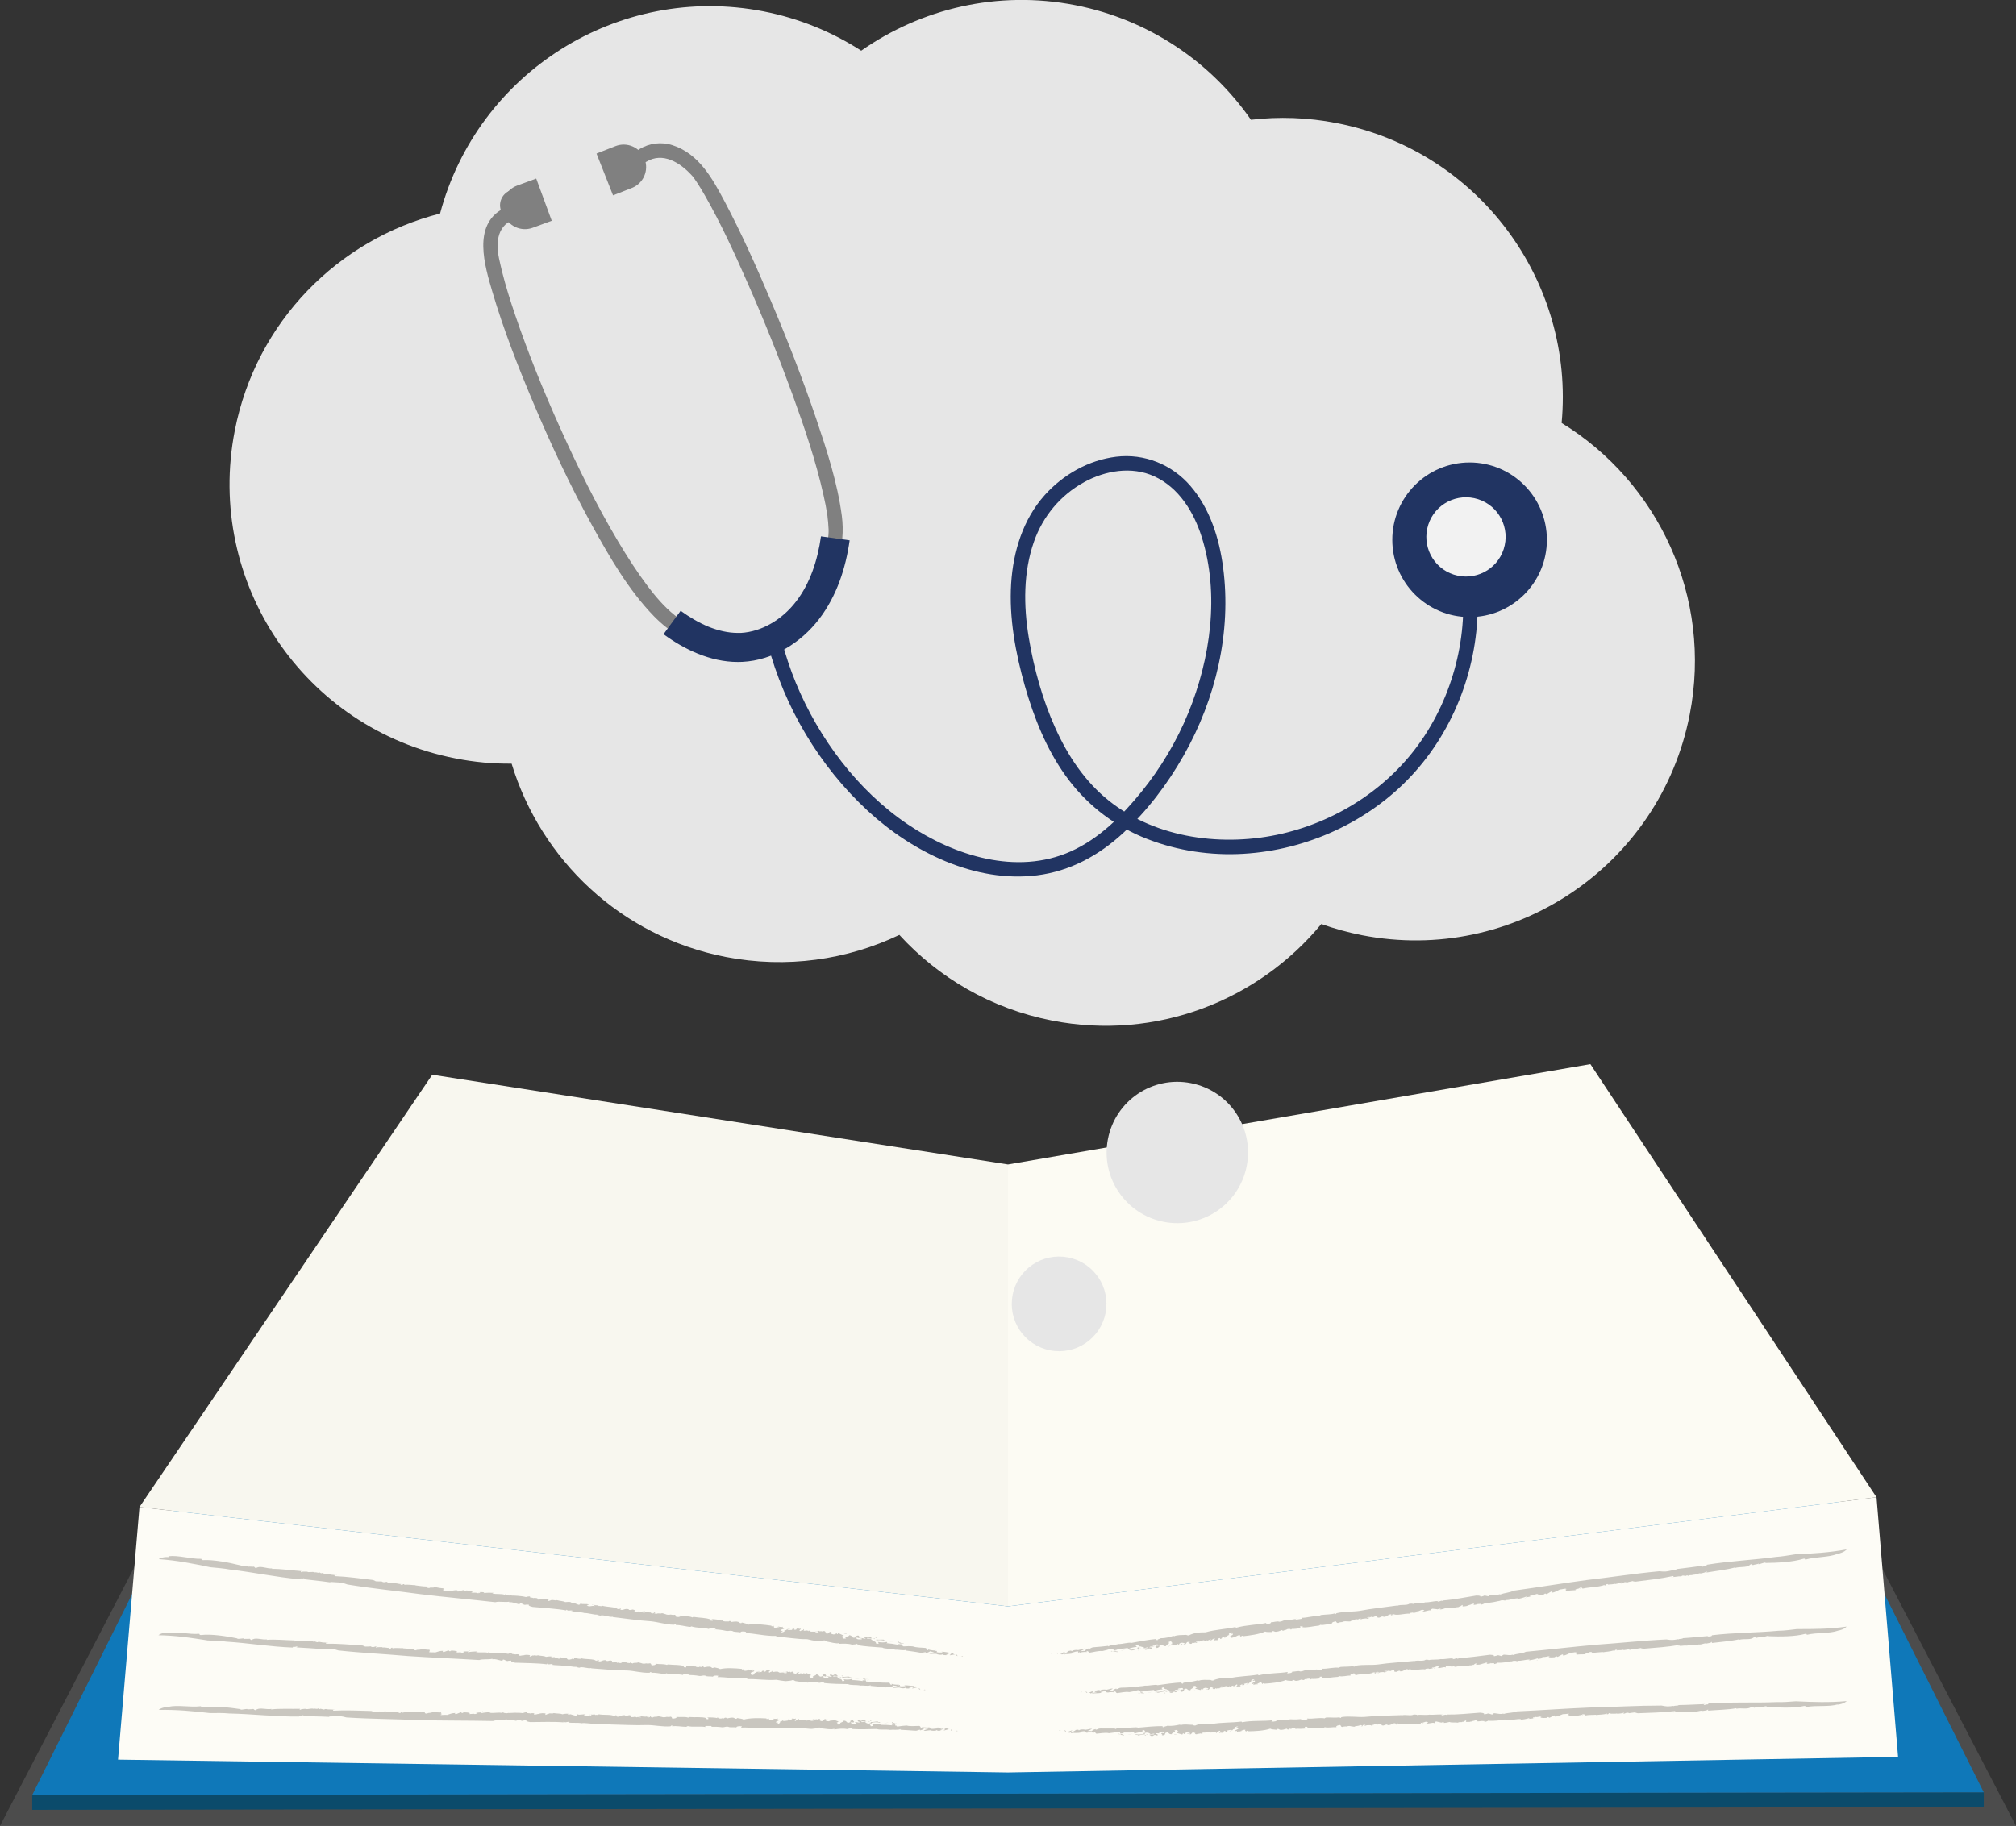
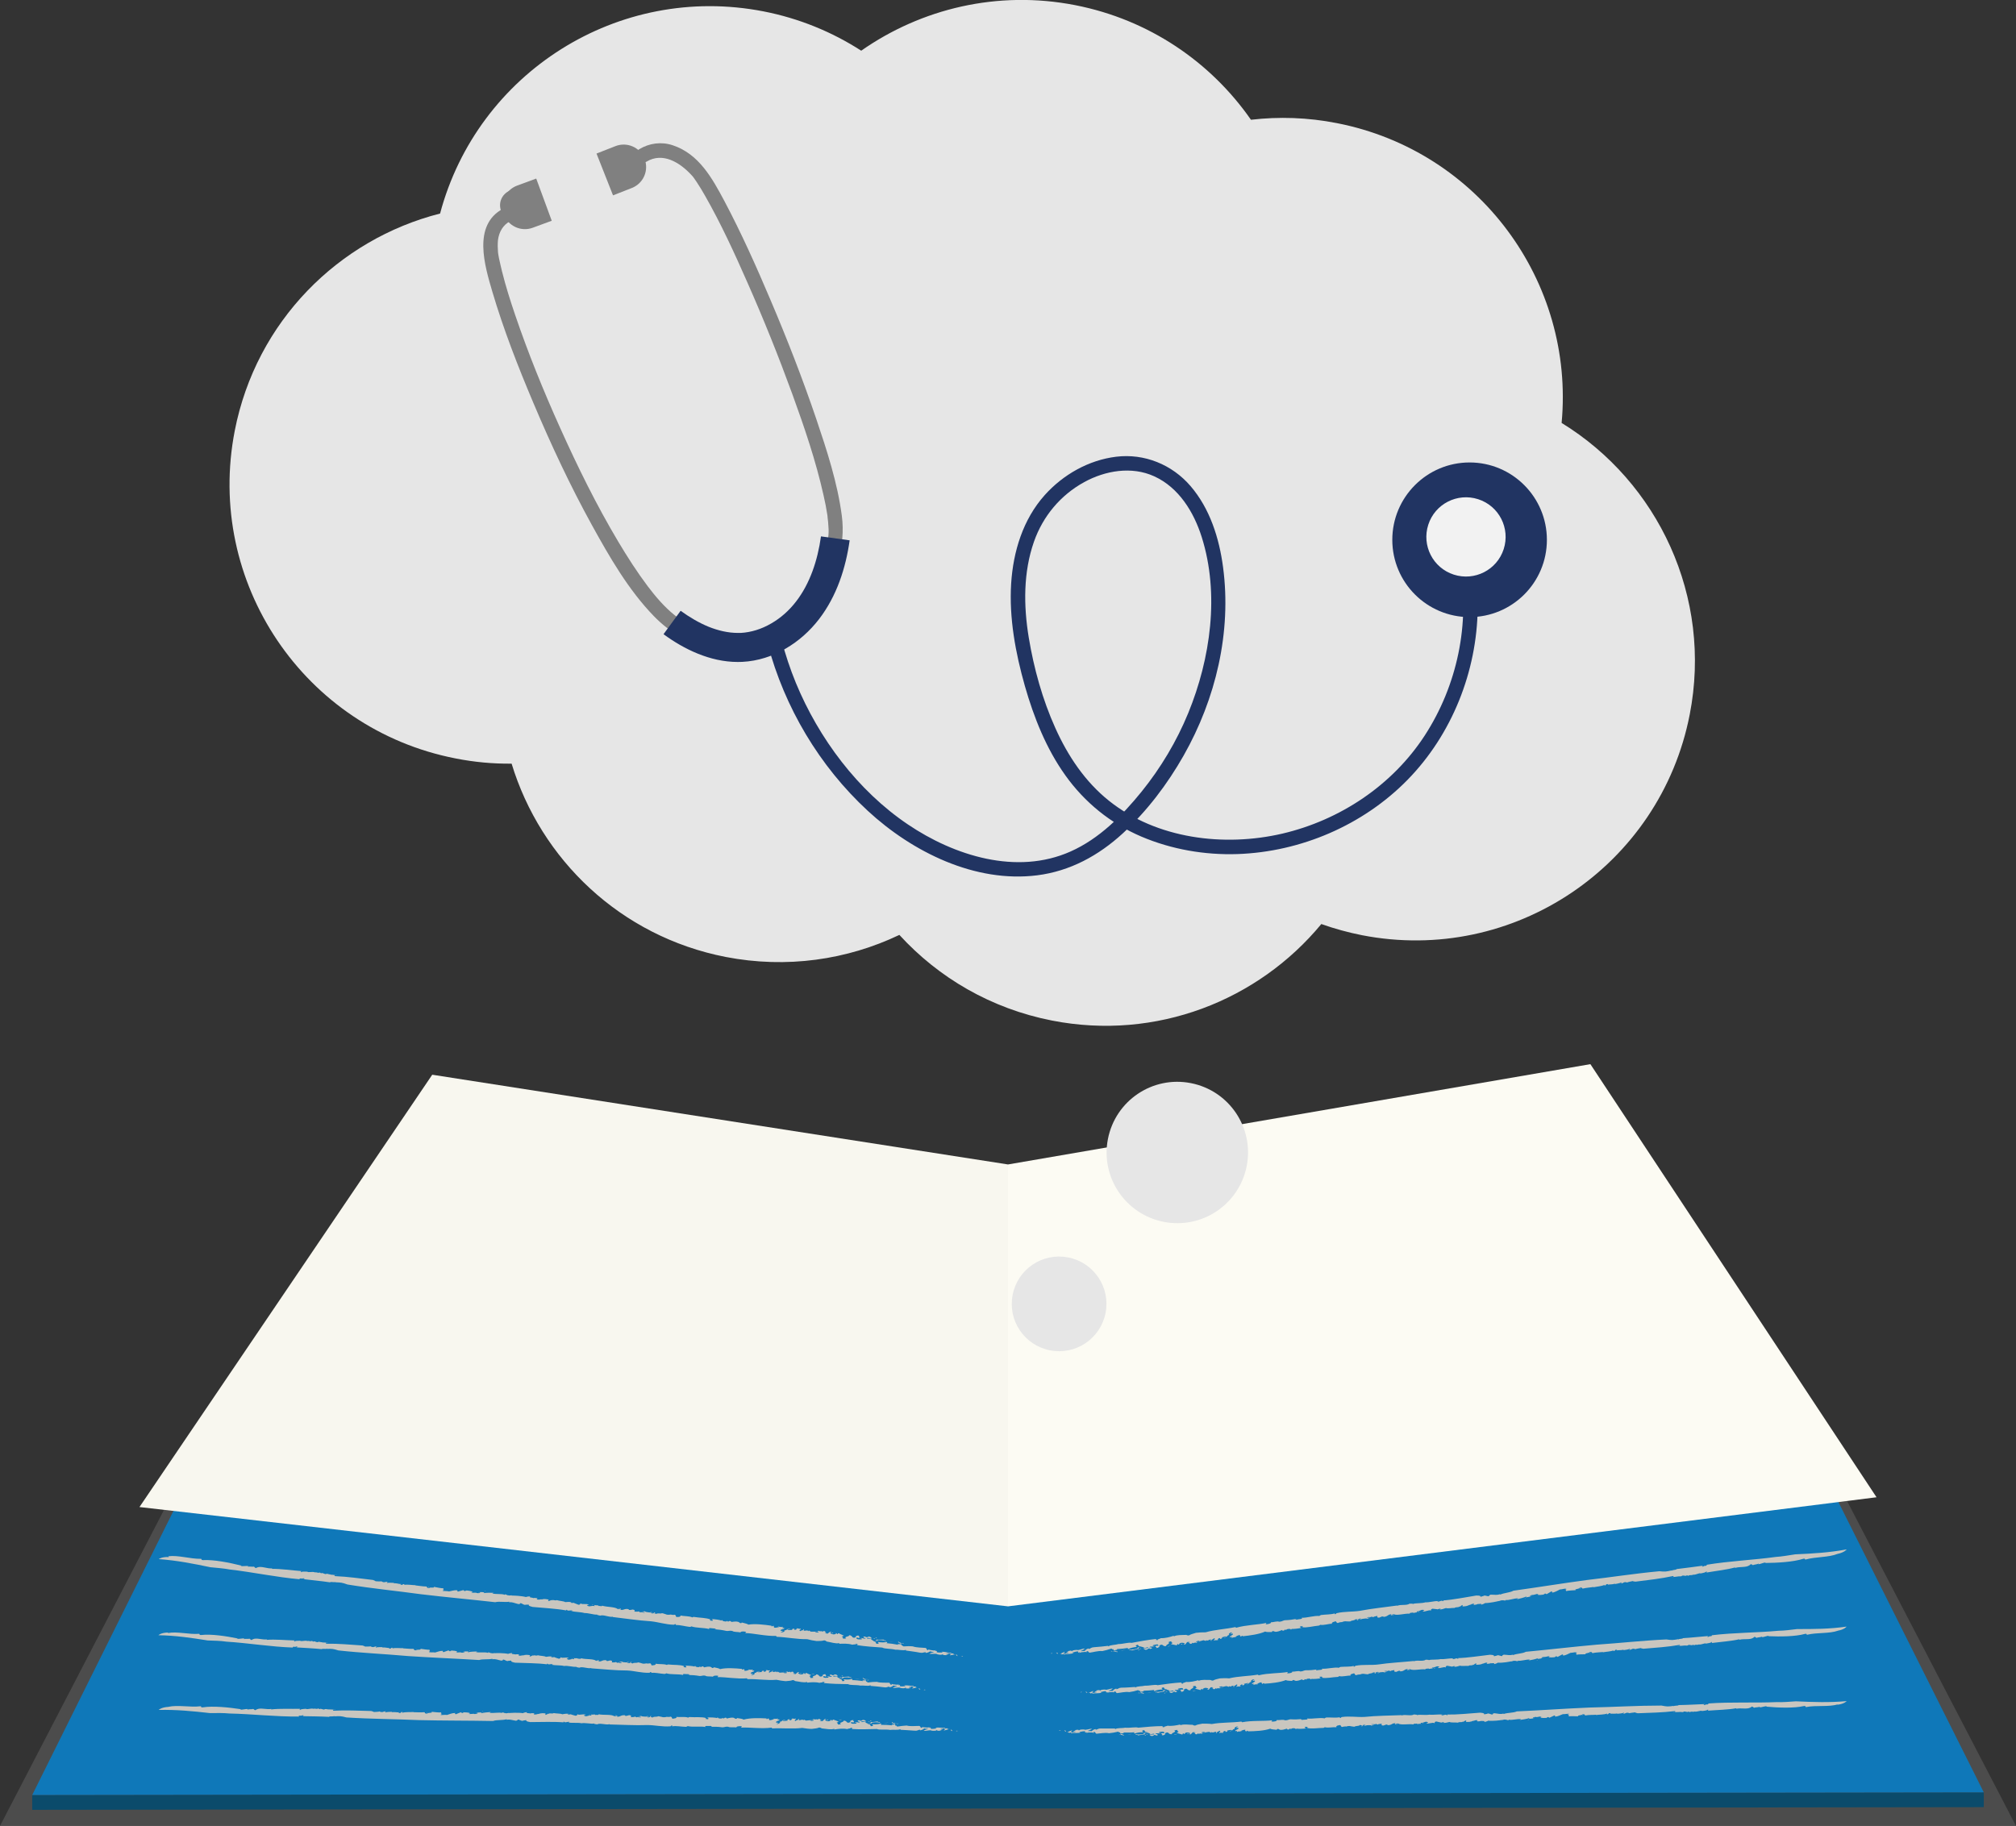
<svg xmlns="http://www.w3.org/2000/svg" id="Camada_1" viewBox="0 0 203.96 184.78">
  <rect x="0" y="0" width="203.96" height="184.78" fill="#333333" stroke="none" />
  <defs>
    <style>.cls-1{fill:#fdfcf6;}.cls-2{fill:gray;}.cls-3{fill:#f8f7ef;}.cls-4{fill:#e6e6e6;}.cls-5{fill:#0f78b9;}.cls-6{fill:#666;opacity:.49;}.cls-7{fill:#fcfbf3;}.cls-8{fill:#f2f2f2;}.cls-9{fill:#213462;}.cls-10{fill:#c9c6bf;}.cls-11{fill:#0b4b6b;}</style>
  </defs>
  <polygon class="cls-6" points="181.88 142.3 22.04 142.3 0 184.78 203.96 184.78 181.88 142.3 181.88 142.3" />
  <polygon class="cls-11" points="200.7 181.38 3.26 181.65 3.26 183.15 200.7 182.88 200.7 181.38 200.7 181.38" />
  <polygon class="cls-5" points="182.46 144.95 21.5 144.95 3.26 181.65 200.7 181.38 182.46 144.95 182.46 144.95" />
-   <polygon class="cls-1" points="192.03 177.79 101.98 179.37 11.94 178.07 14.11 152.51 101.98 162.56 189.85 151.52 192.03 177.79 192.03 177.79" />
  <polygon class="cls-3" points="14.11 152.51 43.73 108.76 101.98 117.84 101.98 162.56 14.11 152.51 14.11 152.51" />
  <polygon class="cls-7" points="101.98 162.56 101.98 117.84 160.9 107.69 189.85 151.52 101.98 162.56 101.98 162.56" />
  <path class="cls-10" d="M106.5,167.28c-.29.06.17.06-.19.06.04-.04.09-.08.19-.06h0Z" />
  <path class="cls-10" d="M185.91,157.25c-.92.37-2.21.28-3.23.57-.12.03.01-.14-.26-.07-.99.32-2.59.41-3.84.42l.07-.05c-.24,0-.51.16-.76.18,0-.03.08-.05.01-.07-.05.08-.45.09-.54.16-.1-.02-.1-.08-.23-.1l-.13.11c-.37.26-.96.11-1.49.28.02-.02.07-.05.03-.06-.85.24-1.94.35-2.9.52.03-.04.06-.1,0-.12-.04.1-.33.16-.59.21-.13-.08-.43.14-.75.13l.02-.02c-.21.13-.34-.01-.51.13l-.15-.06c-.08.15-.33-.03-.51.06v.03c-.16.05-.26,0-.42.04h-.02c-.38.07-.61.02-.58.13-.14-.07.36-.08.14-.18-1.24.27-2.53.41-3.8.57-.15-.02-.24-.02-.28-.06-.12.04-.47.08-.58.15.04,0-.09-.04-.16-.04-.23-.01-.24.15-.49.13.1-.04.13-.08.09-.11-.2.11-.49.13-.74.19.04-.02.1-.04.08-.07-.27.13-.51.05-.75.13l.08-.07c-.4-.02-.1.14-.44.14.08-.03.05-.05.06-.07-.3.15-.82.18-1.13.25.02-.01.01-.03.01-.03-.34.06-.71.07-1.08.16-.14,0,.03-.15-.33-.08.03.12-.61.13-.38.24-.31.02-.81.04-1.01.1.13-.06-.17-.13.09-.17l-.2-.05c.02-.05.2,0,.13-.06-.13.02-.5.12-.62.11-.23.1-.43.27-.82.33.18-.07-.12-.12,0-.16l-.51.3c-.13.02-.04-.09-.22-.04.01.03-.07.06-.12.09-.05,0-.53.1-.6-.01-.06-.04.21-.05.06-.07-.24.03-.24.07-.48.11h0c-.16-.01-.46.09-.28.14.11-.01-.05-.07.12-.05-.1.08-.38.14-.62.17.08-.03.07-.06.09-.1-.31.13-.64.21-1,.29,0,.06.12-.12.18-.1-.47-.02-.93.23-1.33.16.06-.02.04.08.04.06-.22.02-.22-.06-.36-.01-.02-.05-.18.04-.33.07-.07.04-.04-.02.09-.04-.2.07-1.02.24-1.5.24.01.03-.28.15-.39.16l.03-.08c-.11-.03-.37.05-.39,0-.22.12.89-.19.58-.08-.09-.05-.43.17-.37.07-.22.03-.42.14-.64.1.06,0,.17-.13-.01-.1-.31.05-.08.05-.34.11l-.16.05c0,.07-.28.03-.15.09-.05-.05-.45.09-.43-.03l.03-.1c-.13.02-.21.13-.31.18-.02,0-.06-.02-.05-.04,0,.15-.32.03-.47.16-.29-.01-.72.09-.87.01-.21.07-.41.15-.66.15.05-.02.12-.03.13-.07-.16-.02-.2.02-.34.06.03-.03-.32-.04-.5-.07-.21.07-.13.14-.14.19-.22-.12-.6.17-.87.07.07-.03.31-.11.12-.12-.22-.12-.39.16-.72.13l.09.11c-.15-.05-.46.13-.44,0-.1.05-.38,0-.33.12-.54-.03-1.27.22-1.62.06-.07.03-.26.03-.22.09.13.05.17-.07.22-.03-.07.01-.08.05-.08.06-.17,0-.3,0-.15-.11-.37-.03-.35.24-.82.26.02-.05-.02-.06-.16-.04l-.25.11c-.3.02-.18-.09-.2-.17-.16.03-.35.06-.42.13l-.21-.08c.15.05-.13.07-.2.09l.07-.03s-.22.01-.31.03c.03.05.22.04.32.05-.08.05-.21.05-.31.11.03-.08-.27-.02-.4-.01-.15,0-.16.09-.2.09,0-.04-.24.02-.13-.05.05-.02.12.03.2-.02-.1-.02-.1-.09-.29-.01-.14.06.06.15-.23.14.07-.03.08-.06.14-.1h-.27s0,.07,0,.07c-.04-.01-.01-.02-.03-.03-.07.09-.4.08-.45.17-.13.03-.29-.01-.42,0h.02c-.16-.03-.37.02-.49.09v-.02c-.08,0-.28.04-.39.1-.22-.03-.11-.26-.34-.14-.22.03-.33.18-.23.21-.4,0-.84.18-1.22.11-.05.04-.02.05-.13.08-.58.05-1.21.24-1.69.16.16-.05,0-.07,0-.11-.13.08-.18-.05-.21.07.02.06.01.1.18.1-.34.08-.87.14-1.07.11.1.02.03.05-.05.08.01-.11-.25-.09-.43-.03l-.02.07-.13-.05c-.07.03-.06.14-.26.11-.01-.02-.03-.05-.06-.06-.19.08-.46.2-.69.17l-.19-.07c-.09.02-.24.1-.07.1-.38,0-.62.02-.74-.05-.61.28-1.54.4-2.28.48l.02-.05c-.2-.02-.09.09-.24.08.06-.05-.16-.08-.01-.15-.29-.01-.36.13-.54.17-.02.07.14-.06.12.03-.03.03-.4,0-.43.1-.08-.03-.03-.1,0-.15l-.17.07c-.23-.08.46-.26.22-.37l-.16.03c-.17-.08.41-.16,0-.15-.17.07-.3.22-.14.25-.36.07-.14.24-.53.29-.11-.04.31-.05.23-.12-.19-.05-.36.09-.53.08.19.01.04.13-.07.16-.2-.02.12-.11-.16-.08-.04.06-.29.13-.06.14-.09.14-.3,0-.44.12-.1-.08.26-.24-.05-.24.06.08-.37.16-.19.26-.12,0-.15-.07-.06-.14-.18-.03-.4.21-.48.05l-.05.09c-.06-.02-.14-.03-.23-.07-.15.02-.48.18-.48.05-.05.02-.4.06-.25.13.22.03.24-.1.38,0-.17-.08-.31.05-.43.1l-.03-.05c-.07.03-.25.04-.29.1.05-.03.02-.07-.04-.07l-.07.09c-.3.08-.09-.13-.38-.07l.22-.09s-.16-.04-.3,0c-.05.08-.14.17-.18.23-.16.05-.08-.07-.24.02l.2-.11s-.16-.1-.38-.07c-.14.04-.35.17-.12.18-.11.01-.27,0-.19-.07-.25.06.04.07-.17.14-.1-.03-.38-.07-.56-.11l.21-.14-.15.02c.18-.12-.11-.06-.01-.17-.11,0-.23.05-.32.09.32.12-.31.26-.2.39-.41.09-.3-.32-.71-.04.08.03-.11.16.14.09-.26.02-.16.16-.47.14.22-.09-.26-.11.05-.24-.02.05.19.01.23,0-.11-.04,0-.15-.26-.11-.16.03-.38.07-.34.13.02.08.24-.04.15.06-.32.07-.39-.05-.5.11.2-.04.26.04.27.1l-.23.06.04-.06c-.38,0-.1.11-.47.14l-.18-.09c.08-.1.54-.03.45-.17-.24.02-.31.11-.54.1l.16-.05c-.09,0-.2-.18-.52-.02-.17.07-.04.06-.04.12-.38.07-.49.14-.73.18.04-.12-.44.05-.18-.1.13.05.68-.03.81-.15-.16-.11.3-.02.37-.16-.31.03-.31-.1-.37-.17-.09,0-.16.05-.21.07-.03.08.08.07.1.15-.34.02-.67.11-.85.21-.12-.03-.09-.11.04-.13-.4.08-.84.12-1.23.14.27.1-.43.09-.24.17.21,0,.4.07.29.14-.13,0,0-.06-.06-.08-.16.09-.27-.08-.42.05.37-.09.05-.17.11-.28-.26.09,0-.07-.26-.04-.26.09-.58.18-.87.24-.38-.05-.94.12-1.27.16-.18-.03-.08-.16-.27-.15-.22.03.18.1-.15.09l.03-.03c-.1.04-.61,0-.69.18l.09-.14c-.06,0-.12.03-.16.05,0-.04-.08-.07.01-.11-.21-.06-.42.07-.64.1l.15.06c-.37.11-.63.06-.99.14v-.07s-.21.07-.21.07c.04-.08-.16-.1-.27-.02l.54-.25c.16.02-.16.11-.05.17.09.05.43-.01.47-.09-.13,0-.13.03-.23.06-.05-.09.14-.11.23-.19-.07.01-.17,0-.18.03.13-.07.26-.09.48-.12-.14.06.09.05.04.09,0-.09.21-.14.49-.15.21.08.5-.13.82-.14-.12.11-.27.2-.46.26.2.02.22-.03.43-.01.09-.08.14-.19.4-.26l.02.06c.23-.06.22-.16.52-.18.52-.03,1.04-.1,1.44-.14l.02.06c.2-.17.72-.14,1-.24.51,0,1.07-.2,1.34-.12.87-.16,1.64-.31,2.55-.4l-.14.12c.15-.09.11.04.27,0-.19-.05.21-.13.31-.2.42.02.93-.12,1.28-.24l.02.06c.35-.17.8-.12,1.25-.15.06.02.14.07.28.05.23-.14.36-.14.71-.26.26-.03.69-.06.97-.05.97-.28,1.99-.31,3.01-.53l.08.07c.98-.29,2.22-.3,3.06-.49l-.07.14c.27,0,.6-.11.52-.2.27,0,.66-.15.84-.06.28-.01.33-.1.55-.15.55-.02.76-.06,1.27-.15h-.13c-.05.05-.05.1.08.09.19-.06.71-.05.5-.19.56.02,1.28-.24,1.83-.18-.05-.04.08-.06.14-.1.48-.06,1-.04,1.38-.16.08.01-.11.09.08.07.11-.03,0-.06.14-.1.77-.18,1.6-.12,2.31-.23,1.26-.24,2.58-.37,3.79-.54v.03c.38-.17.96,0,1.26-.22.1.02.37-.03.31.04.31-.13.92-.03,1.37-.2l-.12.03c.48.01.89-.14,1.39-.14-.05.02-.14.04-.15.07.2.04.44-.19.56-.05.11-.01.07-.09,0-.07,1.1-.08,2.25-.32,3.38-.5.83-.01.08.25.71.05.06.02.03-.06.04-.03.24-.07.41.12.57.02-.08-.09.11-.07.11-.13.51,0,.62.07,1-.05l-.02.05c.44-.2.99-.19,1.35-.4,2.54-.35,4.96-.75,7.43-1.08,2.45-.28,4.84-.66,7.34-.89.6.06.64.05,1.27-.09-.02.02-.06.03-.02.05.02-.11.45-.07.5-.18.92-.1,1.76-.23,2.71-.35-.15.03-.21.13-.04.1l.18-.09.03.03c.12-.03.25-.1.12-.12,2.36-.39,4.73-.48,7.05-.8.56-.03,1.34-.17,1.94-.26,1.8-.08,3.41-.17,5.21-.5,0,0-.2.3-.94.46h0Z" />
  <path class="cls-10" d="M106.86,167.23c.07.05.28.05.12.14-.03-.05-.14-.09-.12-.14h0Z" />
  <path class="cls-10" d="M112.45,167.07s.08.01.1.02c-.07.01-.13.07-.18.05.07-.01.05-.04.08-.06h0Z" />
  <path class="cls-10" d="M113.87,166.92s-.31.13-.49.15l.49-.15h0Z" />
  <path class="cls-10" d="M115.21,166.95c.12.03.09.05-.06.07-.01-.03.03-.04.06-.07h0Z" />
  <path class="cls-10" d="M115.29,166.83c.11-.01.17,0,.22.03,0-.04-.25.06-.22-.03h0Z" />
  <path class="cls-10" d="M118.16,166.61c.07-.01.21-.07.28-.03-.08-.03-.33.1-.28.03h0Z" />
  <path class="cls-10" d="M119.48,166.36s.06,0,.11-.01c.08.01,0,.06-.06.07l-.05-.05h0Z" />
  <polygon class="cls-10" points="143.63 163.11 143.49 163.15 143.5 163.1 143.63 163.11 143.63 163.11" />
  <path class="cls-10" d="M154.22,161.76c.14-.05.1.03.13.03-.13.02.04-.06-.13-.03h0Z" />
  <polygon class="cls-10" points="159.9 160.8 159.86 160.8 159.86 160.71 159.9 160.8 159.9 160.8" />
  <path class="cls-10" d="M109.49,171.21c-.28.05.16.07-.18.05.04-.04.09-.07.18-.05h0Z" />
  <path class="cls-10" d="M185.96,165.02c-.9.32-2.12.17-3.12.41-.12.02.02-.14-.24-.08-.96.27-2.5.28-3.7.23l.07-.04c-.23-.01-.49.14-.73.14,0-.03.07-.04.02-.07-.05.08-.43.07-.53.14-.1-.02-.09-.08-.22-.11l-.13.1c-.36.24-.93.06-1.44.21.02-.02.07-.04.03-.06-.82.19-1.87.26-2.8.38.03-.03.06-.09,0-.12-.04.1-.32.14-.57.18-.12-.09-.42.12-.72.09l.02-.02c-.21.12-.33-.03-.49.1l-.14-.06c-.08.14-.32-.04-.49.04v.03c-.16.05-.25-.01-.41.02h-.02c-.36.05-.58,0-.57.1-.14-.07.35-.07.14-.17-1.2.21-2.44.29-3.66.39-.14-.03-.23-.04-.26-.07-.12.03-.46.06-.56.12.04,0-.08-.05-.15-.05-.22-.02-.23.13-.48.11.09-.04.12-.07.09-.11-.2.1-.48.11-.72.15.04-.02.09-.03.08-.07-.26.11-.49.02-.72.1l.08-.07c-.38-.04-.1.13-.43.12.08-.03.05-.05.06-.07-.3.13-.79.14-1.09.2.02-.01.01-.03.01-.03-.33.04-.68.03-1.04.11-.13-.01.03-.15-.32-.1.02.12-.59.1-.37.22-.3,0-.78,0-.97.05.13-.06-.16-.13.09-.16l-.19-.06c.02-.05.19,0,.13-.06-.12.01-.48.09-.6.08-.23.09-.43.25-.8.29.17-.06-.11-.13,0-.15l-.5.27c-.12.02-.03-.09-.21-.05.01.03-.07.06-.12.09-.05-.01-.52.07-.58-.04-.06-.04.2-.04.06-.07-.23.02-.24.06-.47.08h0c-.15-.02-.44.07-.27.12.11,0-.05-.07.11-.05-.1.08-.37.12-.6.14.08-.03.06-.06.09-.09-.3.12-.63.18-.97.24,0,.06.12-.11.17-.09-.45-.04-.9.18-1.28.1.06-.01.04.08.03.06-.21,0-.21-.07-.35-.03-.02-.05-.17.03-.31.06-.07.04-.04-.02.08-.04-.2.06-.99.2-1.45.16.01.03-.27.14-.38.14l.03-.08c-.1-.04-.35.04-.38-.03-.22.11.86-.15.56-.05-.08-.06-.42.15-.36.05-.21.02-.41.12-.62.07.06,0,.16-.12,0-.1-.3.04-.08.04-.33.09l-.15.04c0,.07-.27.01-.15.08-.04-.06-.44.07-.41-.05l.03-.1c-.13.02-.21.12-.3.17-.02,0-.05-.02-.05-.04,0,.15-.31.01-.46.14-.28-.03-.7.05-.83-.03-.21.06-.39.13-.64.12.05-.02.11-.03.12-.06-.15-.03-.19.01-.32.05.03-.02-.31-.06-.48-.1-.21.06-.13.13-.14.18-.2-.13-.58.14-.83.03.07-.03.3-.09.12-.12-.2-.13-.38.14-.69.09l.09.11c-.14-.06-.45.11-.43-.02-.1.05-.37,0-.32.1-.51-.06-1.23.16-1.55-.02-.07.03-.25.02-.21.08.13.05.16-.06.21-.02-.06,0-.08.04-.08.06-.16-.01-.28-.01-.14-.12-.36-.04-.35.23-.79.22.02-.05-.02-.07-.15-.05l-.24.1c-.29,0-.17-.09-.19-.18-.15.03-.34.04-.41.11l-.2-.09c.14.06-.12.06-.19.09l.07-.03s-.21,0-.3.02c.03.05.21.05.31.06-.08.04-.2.04-.3.09.03-.08-.26-.04-.38-.03-.14,0-.15.08-.19.09,0-.04-.23.01-.13-.06.05-.02.11.03.19-.01-.09-.02-.09-.1-.28-.03-.14.05.05.15-.23.13.07-.03.08-.06.13-.09l-.26-.02v.07s-.02-.02-.03-.03c-.07.08-.39.06-.44.15-.13.02-.28-.03-.4-.03h.02c-.15-.04-.35,0-.48.07v-.02c-.08,0-.27.03-.37.08-.21-.04-.09-.27-.32-.16-.21.02-.32.16-.23.2-.38-.02-.81.14-1.17.05-.05.03-.02.05-.13.08-.56.02-1.17.18-1.63.08.16-.05,0-.07,0-.12-.13.08-.17-.05-.21.06.02.07,0,.1.17.11-.33.06-.84.11-1.03.06.09.02.02.05-.05.07.02-.11-.23-.1-.41-.05l-.02.07-.13-.06c-.07.03-.07.14-.26.09-.01-.02-.02-.05-.06-.06-.19.07-.45.18-.67.14l-.18-.08c-.09.02-.23.09-.07.1-.36-.03-.59-.01-.71-.09-.6.24-1.49.33-2.2.37l.02-.05c-.2-.03-.09.09-.23.07.06-.05-.15-.09,0-.15-.28-.03-.35.11-.52.15-.02.07.14-.05.11.03-.03.03-.38-.02-.42.08-.07-.03-.02-.11.01-.15l-.16.06c-.21-.09.45-.24.22-.36l-.15.03c-.16-.09.4-.14,0-.15-.16.06-.3.21-.14.24-.35.05-.14.24-.52.26-.11-.05.3-.04.22-.11-.18-.06-.35.07-.51.06.18.02.04.13-.07.16-.19-.03.12-.1-.15-.09-.04.06-.29.12-.07.14-.09.13-.28-.01-.42.1-.1-.08.26-.22-.04-.24.05.08-.36.14-.19.26-.12-.01-.14-.08-.06-.14-.17-.04-.39.19-.46.03l-.05.09c-.05-.03-.13-.04-.22-.08-.15,0-.46.15-.46.02-.05.02-.38.04-.25.12.21.04.23-.09.36.03-.16-.09-.3.04-.42.08l-.02-.05c-.07.03-.24.03-.28.09.05-.03.02-.07-.04-.07l-.07.08c-.29.06-.08-.13-.36-.08l.21-.08s-.15-.05-.28-.01c-.05.07-.14.17-.18.22-.16.05-.08-.07-.23.01l.2-.1s-.15-.1-.36-.08c-.13.03-.34.15-.12.17-.11,0-.26-.02-.18-.08-.24.04.04.07-.17.13-.09-.04-.36-.08-.53-.14l.21-.13h-.15c.18-.1-.1-.05,0-.16-.1,0-.22.04-.31.07.3.13-.31.24-.21.38-.4.07-.28-.33-.67-.07.07.03-.12.16.13.1-.25,0-.16.16-.45.12.21-.08-.24-.13.06-.24-.02.05.18.02.22,0-.11-.05,0-.15-.24-.13-.15.03-.37.05-.33.12.01.08.24-.03.14.06-.31.05-.37-.07-.48.09.19-.03.25.05.25.11l-.22.05.04-.06c-.37-.01-.1.11-.45.12l-.17-.09c.08-.1.51,0,.44-.15-.23.01-.3.09-.52.07l.16-.04c-.08,0-.18-.19-.5-.05-.16.06-.04.06-.04.11-.37.05-.47.11-.71.14.04-.11-.42.02-.17-.11.13.05.66,0,.78-.11-.14-.12.29,0,.36-.14-.29.02-.29-.11-.34-.19-.08,0-.16.04-.21.06-.03.08.08.07.09.15-.33,0-.64.08-.82.17-.11-.03-.08-.11.04-.13-.39.06-.81.08-1.18.09.25.11-.41.07-.24.16.2.01.38.09.27.16-.12,0,0-.06-.05-.08-.15.08-.26-.09-.4.03.35-.07.06-.16.11-.27-.25.08,0-.07-.25-.05-.25.08-.56.15-.85.19-.37-.07-.91.07-1.23.1-.17-.04-.07-.16-.25-.17-.21.02.17.11-.15.09l.03-.03c-.09.03-.59-.03-.66.14l.09-.13c-.06,0-.11.03-.16.04,0-.04-.08-.07.02-.11-.2-.07-.41.05-.62.07l.14.06c-.36.09-.61.03-.95.09v-.07s-.2.06-.2.06c.05-.07-.15-.1-.26-.03l.53-.22c.15.03-.16.1-.06.16.09.06.41,0,.46-.06-.13,0-.13.02-.22.05-.05-.1.14-.11.23-.18-.06,0-.16-.01-.17.02.12-.06.25-.08.46-.1-.14.05.08.06.03.09,0-.09.21-.13.48-.13.2.09.49-.11.8-.1-.12.1-.27.18-.45.24.19.03.21-.02.41,0,.09-.07.15-.18.39-.24l.02.07c.22-.05.22-.15.5-.16.5,0,1-.05,1.38-.07l.02.06c.2-.16.69-.11.97-.19.48.02,1.04-.15,1.29-.05.84-.12,1.58-.23,2.46-.28l-.14.11c.15-.08.11.05.26.02-.18-.06.21-.12.31-.18.4.04.89-.08,1.23-.18l.02.07c.34-.15.77-.08,1.2-.09.05.02.14.08.27.06.23-.13.35-.13.69-.22.25-.02.67-.03.93,0,.94-.23,1.92-.21,2.91-.38l.08.07c.95-.24,2.14-.19,2.95-.34l-.07.14c.26.02.58-.08.51-.17.26.02.64-.12.81-.02.27,0,.32-.09.53-.12.53,0,.73-.02,1.22-.09h-.12c-.05.04-.05.09.07.09.18-.05.69-.02.49-.16.54.05,1.23-.18,1.76-.09-.05-.04.08-.06.13-.09.47-.04.96,0,1.33-.1.08.02-.11.08.08.07.11-.03,0-.06.13-.09.75-.14,1.53-.04,2.22-.12,1.21-.18,2.49-.24,3.66-.36v.03c.37-.15.92.05,1.21-.16.1.02.35-.01.29.05.3-.11.88,0,1.32-.14l-.11.03c.46.03.85-.1,1.34-.07-.05.02-.14.03-.15.07.19.05.43-.17.54-.03.11,0,.07-.08,0-.07,1.06-.03,2.17-.22,3.26-.34.79.03.07.25.68.09.05.03.03-.06.04-.03.24-.06.39.14.55.05-.08-.09.11-.06.11-.12.48.02.59.1.96,0l-.02.05c.43-.18.95-.14,1.31-.34,2.44-.23,4.78-.51,7.16-.72,2.36-.16,4.66-.42,7.06-.53.57.08.61.08,1.22-.03-.02.02-.06.03-.02.05.02-.11.43-.05.48-.15.89-.05,1.7-.15,2.61-.22-.14.02-.21.12-.04.09l.17-.08.03.03c.12-.03.24-.09.12-.11,2.28-.28,4.55-.25,6.79-.46.53,0,1.29-.1,1.86-.17,1.73,0,3.28,0,5.01-.25,0,0-.2.3-.92.42h0Z" />
  <path class="cls-10" d="M109.83,171.18c.07.05.27.06.11.14-.02-.05-.13-.1-.11-.14h0Z" />
  <path class="cls-10" d="M115.2,171.29s.08.01.1.02c-.07.01-.12.06-.18.04.07,0,.05-.03.08-.06h0Z" />
  <path class="cls-10" d="M116.56,171.21s-.3.11-.48.13l.48-.13h0Z" />
  <path class="cls-10" d="M117.84,171.3c.11.03.08.05-.06.07-.01-.02.03-.04.06-.07h0Z" />
  <path class="cls-10" d="M117.93,171.19c.11,0,.16.01.21.04,0-.04-.24.05-.21-.04h0Z" />
  <path class="cls-10" d="M120.69,171.1c.07,0,.21-.06.27-.01-.07-.03-.32.09-.27.01h0Z" />
-   <path class="cls-10" d="M121.96,170.92s.06,0,.11-.01c.08.02,0,.06-.06.07l-.04-.06h0Z" />
  <polygon class="cls-10" points="145.22 168.83 145.08 168.87 145.1 168.82 145.22 168.83 145.22 168.83" />
  <path class="cls-10" d="M155.42,168c.14-.04.1.04.12.04-.12.02.04-.06-.12-.04h0Z" />
  <polygon class="cls-10" points="160.9 167.31 160.86 167.31 160.86 167.22 160.9 167.31 160.9 167.31" />
  <path class="cls-10" d="M107.33,175.11c-.29.03.16.08-.19.04.04-.04.09-.07.19-.04h0Z" />
  <path class="cls-10" d="M185.94,172.48c-.94.28-2.18.07-3.21.27-.12.01.03-.14-.24-.1-.99.23-2.58.17-3.8.06l.07-.04c-.23-.02-.51.12-.76.11,0-.03.08-.04.02-.07-.06.08-.44.05-.55.11-.1-.03-.09-.09-.22-.12l-.14.09c-.38.22-.95.02-1.48.14.03-.02.08-.04.03-.06-.85.16-1.93.17-2.88.25.04-.03.07-.09.01-.12-.04.09-.34.13-.6.15-.12-.09-.44.1-.74.06l.03-.02c-.22.11-.33-.05-.51.08l-.14-.07c-.09.14-.32-.06-.51.02v.03c-.17.04-.26-.03-.42,0h-.02c-.38.03-.6-.03-.58.07-.14-.08.36-.05.15-.16-1.24.15-2.52.17-3.76.22-.14-.04-.23-.05-.27-.09-.12.03-.47.04-.58.09.04,0-.08-.05-.15-.05-.23-.03-.24.12-.5.09.1-.03.13-.07.1-.1-.21.09-.49.09-.75.12.04-.02.1-.03.09-.06-.27.1-.5,0-.74.06l.09-.06c-.39-.06-.11.13-.45.1.08-.02.05-.04.06-.07-.31.12-.82.1-1.13.15.02,0,.01-.03.01-.03-.34.03-.7,0-1.07.07-.14-.02.04-.15-.32-.11.02.12-.61.07-.39.2-.31,0-.8-.04-1,.01.14-.05-.15-.14.1-.16l-.2-.07c.03-.05.2,0,.14-.05-.13,0-.5.07-.61.05-.24.08-.45.23-.83.26.18-.05-.11-.13.01-.15l-.53.25c-.13,0-.03-.09-.21-.06.01.03-.07.05-.12.08-.05-.01-.53.05-.59-.07-.06-.05.21-.03.06-.07-.24,0-.25.05-.48.06v-.02c-.16-.01-.46.07-.29.13.11,0-.04-.07.12-.04-.11.07-.38.1-.62.11.08-.02.07-.05.1-.09-.31.11-.65.15-1,.2,0,.06.13-.11.18-.08-.46-.06-.93.14-1.32.04.06-.01.04.08.03.06-.22,0-.21-.08-.35-.05-.02-.05-.18.02-.33.04-.07.04-.04-.02.09-.03-.2.05-1.02.15-1.49.09.01.03-.29.13-.39.13l.04-.08c-.1-.04-.36.02-.38-.04-.23.1.89-.11.58-.03-.08-.06-.43.13-.37.03-.22.01-.43.1-.64.04.06,0,.17-.11,0-.1-.31.02-.09.04-.34.07l-.16.04c0,.07-.28,0-.16.08-.04-.06-.45.05-.42-.07l.04-.1c-.13.01-.22.11-.32.15-.02,0-.05-.03-.05-.04-.02.14-.32,0-.48.12-.28-.04-.71.02-.85-.07-.21.05-.41.11-.66.09.05-.02.12-.02.13-.05-.16-.04-.19,0-.33.03.03-.02-.31-.07-.49-.12-.21.05-.14.13-.16.18-.2-.14-.6.11-.85,0,.07-.02.31-.08.13-.11-.2-.14-.39.12-.71.06l.08.12c-.14-.07-.46.08-.44-.04-.1.05-.38-.03-.34.09-.52-.08-1.26.1-1.59-.1-.07.02-.26,0-.22.07.13.06.17-.05.22,0-.07,0-.08.04-.09.05-.16-.02-.29-.03-.14-.13-.36-.06-.36.21-.82.18.02-.05-.02-.07-.15-.05l-.25.09c-.3,0-.17-.1-.18-.18-.16.02-.35.02-.42.09l-.2-.1c.14.07-.13.05-.2.08l.07-.02s-.21,0-.31,0c.02.05.21.06.31.07-.08.04-.21.03-.31.08.03-.08-.26-.05-.39-.05-.14-.01-.16.08-.2.08,0-.04-.24,0-.13-.06.05-.01.11.04.19,0-.1-.03-.09-.1-.28-.04-.15.05.04.16-.24.12.07-.02.09-.05.14-.09l-.27-.03v.07s-.02-.02-.04-.03c-.08.08-.4.04-.46.13-.13.01-.28-.04-.41-.05h.02c-.16-.05-.36,0-.49.04v-.02c-.08,0-.28.02-.38.06-.22-.05-.08-.27-.32-.17-.22,0-.34.14-.25.19-.39-.03-.83.1-1.2,0-.06.03-.02.05-.13.07-.58,0-1.21.13-1.67,0,.17-.04,0-.07,0-.12-.14.07-.17-.06-.21.05.02.07,0,.1.17.12-.34.05-.86.07-1.05.01.1.03.02.05-.05.07.02-.11-.23-.11-.42-.07l-.02.07-.13-.06c-.07.02-.08.14-.27.08-.01-.02-.02-.05-.06-.07-.2.06-.47.16-.69.11l-.18-.09c-.09.01-.24.08-.08.1-.37-.04-.6-.04-.72-.12-.62.22-1.54.26-2.27.27l.02-.05c-.2-.04-.1.09-.24.06.06-.05-.15-.09,0-.16-.28-.04-.36.1-.54.12-.03.06.15-.05.11.04-.03.02-.39-.04-.43.06-.07-.03-.02-.11.02-.14l-.17.05c-.21-.1.47-.21.25-.34l-.16.02c-.16-.09.42-.13.02-.15-.17.05-.31.2-.16.23-.36.04-.16.23-.55.24-.11-.05.31-.02.23-.1-.19-.07-.36.05-.53.03.18.03.03.13-.08.15-.2-.04.13-.09-.15-.1-.04.06-.3.11-.08.14-.1.13-.29-.03-.44.08-.09-.08.28-.21-.03-.24.05.08-.37.13-.21.25-.12-.02-.14-.09-.05-.14-.17-.05-.41.17-.47,0l-.06.09c-.05-.03-.13-.05-.22-.09-.15,0-.48.13-.47,0-.05.01-.39.02-.26.11.22.05.24-.07.37.04-.16-.09-.31.02-.43.06l-.02-.05c-.07.02-.24.02-.29.07.06-.03.03-.07-.03-.07l-.08.08c-.3.05-.08-.13-.37-.1l.22-.07s-.15-.05-.29-.03c-.05.07-.15.16-.2.21-.16.04-.08-.08-.24,0l.21-.09s-.15-.11-.37-.1c-.14.03-.35.14-.13.17-.11,0-.27-.03-.18-.09-.25.03.04.07-.18.13-.09-.04-.37-.1-.53-.16l.22-.13h-.15c.19-.1-.1-.06,0-.17-.1-.01-.23.03-.32.06.3.15-.33.23-.24.37-.41.05-.27-.34-.69-.1.07.03-.13.15.13.1-.26,0-.17.15-.47.1.22-.07-.24-.14.07-.23-.02.05.18.03.23.01-.11-.05.02-.14-.24-.14-.16.02-.38.03-.34.1,0,.08.24-.02.14.07-.32.04-.37-.08-.5.07.2-.02.25.07.25.12l-.23.04.04-.06c-.37-.03-.11.1-.47.1l-.17-.1c.08-.1.53.02.46-.13-.23,0-.31.08-.53.05l.16-.03c-.08,0-.17-.2-.51-.07-.17.05-.04.06-.05.11-.38.03-.49.09-.73.11.05-.11-.43,0-.17-.12.13.06.67.04.8-.07-.14-.13.3,0,.37-.13-.3,0-.29-.12-.34-.21-.08,0-.16.04-.21.05-.03.08.08.08.09.16-.34-.01-.66.05-.85.13-.11-.04-.08-.12.05-.13-.4.04-.83.04-1.21.03.25.12-.42.05-.25.15.21.02.38.11.27.17-.13,0,0-.06-.05-.08-.16.08-.26-.11-.41.01.37-.05.07-.16.13-.27-.26.07,0-.07-.25-.06-.26.07-.58.12-.88.15-.37-.09-.93.03-1.26.05-.17-.05-.06-.16-.25-.18-.22,0,.17.12-.16.08l.03-.03c-.1.03-.6-.06-.69.11l.1-.13c-.06,0-.12.02-.17.04,0-.04-.08-.08.02-.11-.2-.08-.42.03-.64.04l.14.07c-.37.07-.62,0-.98.05v-.07s-.2.05-.2.05c.05-.07-.15-.11-.26-.05l.55-.2c.16.04-.17.09-.07.16.08.06.42.03.47-.04-.13,0-.13.01-.23.04-.05-.1.15-.1.24-.17-.07,0-.16-.02-.18.01.13-.05.26-.07.48-.08-.15.05.08.06.03.09.01-.09.22-.12.49-.11.2.1.51-.08.82-.07-.12.09-.28.17-.47.22.2.04.22-.01.42.03.09-.07.16-.17.41-.22l.02.07c.23-.04.23-.14.52-.13.51.01,1.03,0,1.42,0l.02.07c.21-.15.72-.08,1-.15.5.05,1.07-.1,1.33,0,.87-.08,1.63-.16,2.53-.16l-.15.1c.16-.08.11.05.27.03-.19-.07.22-.11.33-.17.4.06.92-.04,1.27-.12l.02.07c.36-.14.79-.04,1.24-.04.05.03.14.09.27.07.24-.12.37-.11.72-.19.26,0,.68,0,.95.04.97-.18,1.98-.12,2.99-.25l.08.07c.98-.2,2.2-.09,3.04-.2l-.08.13c.27.03.6-.05.53-.15.27.03.66-.09.83.02.27.02.33-.07.55-.1.54.03.74.01,1.25-.03h-.13c-.05.03-.06.08.07.09.19-.04.7.01.51-.14.55.07,1.27-.12,1.8-.01-.05-.04.09-.06.14-.09.48-.02.99.05,1.36-.03.08.02-.12.08.08.07.11-.02,0-.06.14-.09.77-.11,1.57.03,2.28-.01,1.25-.13,2.56-.13,3.76-.18v.03c.39-.13.94.09,1.25-.1.1.03.36,0,.3.07.32-.1.9.05,1.36-.07l-.12.02c.47.05.88-.06,1.38,0-.05.01-.14.03-.15.06.19.06.45-.15.56,0,.11,0,.08-.08,0-.07,1.08.02,2.23-.11,3.36-.19.81.06.06.26.69.12.05.03.04-.06.05-.03.24-.05.39.16.56.07-.07-.09.11-.06.11-.11.49.05.6.13.98.04l-.03.05c.45-.16.98-.1,1.36-.27,2.51-.11,4.92-.29,7.37-.39,2.42-.05,4.79-.2,7.26-.2.58.11.62.11,1.26.03-.03.02-.06.03-.02.05.03-.11.45-.03.5-.13.91-.01,1.75-.07,2.68-.1-.15.02-.22.11-.04.09l.18-.07.03.03c.12-.02.25-.08.12-.11,2.35-.17,4.67-.04,6.97-.14.55.03,1.32-.04,1.92-.08,1.77.08,3.36.14,5.14-.02,0,0-.22.28-.96.37h0Z" />
  <path class="cls-10" d="M107.68,175.09c.06.05.27.07.11.15-.02-.05-.13-.1-.11-.15h0Z" />
-   <path class="cls-10" d="M113.17,175.45s.08.02.1.03c-.07,0-.13.05-.18.03.07,0,.06-.03.09-.05h0Z" />
  <path class="cls-10" d="M114.57,175.44s-.32.1-.49.11l.49-.11h0Z" />
  <path class="cls-10" d="M115.88,175.59c.11.03.08.06-.07.06-.01-.02.04-.04.07-.06h0Z" />
  <path class="cls-10" d="M115.97,175.48c.11,0,.16.02.22.05,0-.04-.25.03-.22-.05h0Z" />
  <path class="cls-10" d="M118.8,175.52c.07,0,.21-.05.28,0-.07-.03-.33.07-.28,0h0Z" />
  <path class="cls-10" d="M120.11,175.4s.06,0,.11,0c.08.02,0,.06-.07.06l-.04-.06h0Z" />
  <polygon class="cls-10" points="144.03 174.39 143.89 174.42 143.91 174.38 144.03 174.39 144.03 174.39" />
  <path class="cls-10" d="M154.52,174.03c.14-.03.1.04.12.05-.13,0,.05-.06-.12-.05h0Z" />
  <polygon class="cls-10" points="160.16 173.6 160.12 173.61 160.13 173.51 160.16 173.6 160.16 173.6" />
  <path class="cls-10" d="M97.23,167.63c.3.02-.15-.1.2-.01-.04.03-.11.05-.2.01h0Z" />
  <path class="cls-10" d="M17.03,157.49c.99-.13,2.23.28,3.3.26.13,0-.05.13.23.13,1.05-.06,2.64.25,3.87.56l-.08.03c.23.06.54-.03.79.02,0,.03-.09.03-.03.07.07-.07.46.02.57-.02.1.04.08.1.2.15l.15-.07c.43-.16.97.14,1.53.1-.03.02-.08.03-.04.05.89-.02,1.98.15,2.97.22-.04.03-.09.08-.03.12.06-.09.36-.07.63-.06.11.11.46-.03.76.06l-.03.02c.24-.07.33.1.53,0l.14.09c.12-.12.32.11.52.07v-.03c.18,0,.26.07.43.07v.02c.4.01.62.12.62.01.12.1-.38,0-.18.14,1.28.05,2.58.24,3.86.39.14.06.23.09.26.13.13,0,.48.04.6,0-.04,0,.08.06.14.08.23.07.27-.08.52,0-.1.01-.14.04-.11.09.23-.05.52,0,.78,0-.04.01-.11.02-.1.05.29-.06.51.08.76.06l-.1.05c.39.12.13-.11.47-.02-.08,0-.06.04-.08.06.33-.07.85.03,1.17.03-.02,0-.02.02-.02.02.35.03.71.11,1.1.11.14.04-.06.14.31.16,0-.12.63.03.43-.13.31.06.8.17,1.02.15-.15.03.13.16-.13.14l.19.1s-.2-.04-.15.03c.13.01.52.01.63.05.25-.04.49-.15.89-.12-.19.02.09.14-.04.15l.58-.16c.13.01.02.1.21.09,0-.03.08-.04.14-.06.05.02.55.04.59.16.05.05-.22,0-.08.06.24.03.26-.01.5.02v.02c.16.04.48,0,.31-.08-.11-.02.03.08-.13.02.12-.05.4-.04.64,0-.08,0-.08.04-.12.07.34-.05.68-.04,1.05-.03.01-.06-.15.09-.2.05.45.14.97,0,1.34.17-.06,0-.02-.09-.02-.07.22.04.2.12.35.1,0,.05.19,0,.34.01.08-.03.04.03-.09.02.21-.01,1.06.02,1.53.15,0-.03.31-.08.42-.06l-.05.07c.1.06.37.04.38.11.25-.06-.92-.04-.59-.07.08.07.46-.06.38.03.22.03.45-.03.65.07-.06-.02-.19.08-.01.1.32.03.09-.02.35-.02h.16c.02-.08.28.04.17-.06.03.07.46.02.42.14l-.06.09c.14.01.24-.07.35-.1.02.01.05.03.04.05.04-.14.33.05.5-.04.28.09.73.1.85.2.23-.02.43-.04.68.02-.05,0-.12,0-.14.03.15.06.2.03.34.02-.04.02.31.12.47.2.22-.01.16-.1.19-.15.18.17.63-.01.87.15-.08.01-.33.03-.15.09.18.17.42-.05.73.05l-.06-.13c.14.09.48,0,.44.11.11-.03.38.09.36-.03.52.16,1.3.1,1.6.35.08,0,.27.03.23-.03-.12-.08-.18.02-.22-.03.07,0,.09-.02.1-.04.16.05.29.07.12.15.36.12.4-.15.87-.04-.03.05,0,.07.14.08l.27-.05c.3.06.16.13.16.21.16,0,.36.03.44-.02l.18.13c-.13-.09.14-.03.22-.04h-.08s.21.05.31.05c-.02-.05-.2-.1-.31-.12.09-.03.21,0,.33-.03-.05.07.26.09.38.11.14.04.18-.05.22-.04,0,.04.24.04.12.08-.05,0-.11-.05-.2-.03.09.04.07.11.28.09.16-.02-.02-.16.26-.07-.08,0-.1.04-.16.06l.26.07.02-.07s0,.03.02.04c.09-.07.41.03.49-.05.14.01.28.09.41.11h-.03c.15.07.37.06.51.03h0c.09.03.29.05.41.02.21.08.04.28.29.22.22.03.36-.09.28-.15.39.1.86.04,1.22.2.06-.02.03-.05.15-.05.58.1,1.25.07,1.7.27-.17,0-.02.07-.02.11.15-.05.16.09.22-.02,0-.07.01-.1-.15-.14.35,0,.89.08,1.07.16-.09-.04-.02-.05.06-.06-.04.1.22.15.42.14l.04-.06.12.08c.08-.01.1-.12.29-.04,0,.03.02.05.05.07.21-.03.5-.08.72,0l.17.12c.09,0,.26-.03.1-.08.37.1.61.14.72.23.67-.11,1.6,0,2.35.11l-.03.04c.2.07.12-.07.25-.02-.07.04.14.12-.02.15.28.09.38-.03.57-.03.04-.06-.16.02-.11-.05.03-.02.39.1.45.01.07.05,0,.11-.04.14l.18-.02c.2.14-.51.13-.31.3h.16c.14.12-.44.06-.04.15.18-.02.35-.14.2-.2.37.02.2-.2.59-.14.1.07-.32-.03-.25.06.18.1.38,0,.54.05-.18-.06-.01-.13.11-.14.2.07-.14.07.14.12.05-.05.32-.06.1-.12.12-.11.29.07.46,0,.08.1-.32.16-.01.25-.04-.09.4-.06.25-.21.12.04.12.11.03.15.17.07.44-.1.48.07l.07-.08c.05.04.13.07.21.12.15.02.51-.05.48.07.05,0,.4.04.28-.06-.21-.08-.26.03-.37-.1.14.12.32.03.45,0v.05c.09-.01.26.02.32-.03-.06.02-.04.06.02.08l.09-.07c.31,0,.06.14.36.16l-.23.03c.05,0,.14.08.29.07.06-.06.18-.13.23-.18.17,0,.07.09.24.04l-.23.06s.13.13.36.16c.15,0,.38-.08.16-.14.11.01.26.07.17.11.26,0-.02-.08.2-.09.08.06.36.16.52.25l-.24.09.15.02c-.21.07.09.08-.03.17.1.03.23.01.34,0-.29-.2.37-.17.3-.33.42.01.22.38.68.21-.07-.05.15-.13-.12-.12.26.05.19-.12.49-.02-.23.03.23.18-.11.22.03-.04-.18-.06-.23-.05.1.07-.04.14.23.18.16,0,.39.03.36-.05,0-.08-.25-.02-.13-.09.33.01.37.14.52.02-.21-.01-.25-.11-.24-.16h.24s-.05.04-.05.04c.38.09.12-.08.49-.02l.16.13c-.1.08-.53-.11-.48.05.24.03.33-.03.55.04h-.17c.09.03.15.24.5.16.18-.02.05-.05.06-.1.39.03.51-.01.76.01-.06.1.44.07.15.14-.12-.08-.68-.14-.83-.06.12.15-.3-.06-.4.07.31.04.28.17.32.26.08.02.17,0,.23-.01.05-.08-.07-.09-.06-.17.34.07.68.06.88,0,.11.05.06.13-.07.12.41.03.85.09,1.24.17-.24-.16.44.03.28-.11-.2-.05-.37-.17-.25-.21.13.02-.01.06.04.09.18-.05.24.14.42.05-.38,0-.09.15-.17.24.28-.02-.02.07.25.1.28-.02.61-.03.91,0,.36.14.95.12,1.29.16.17.07.04.17.22.22.22.03-.15-.14.17-.05l-.03.02c.1-.01.6.15.72,0l-.12.11c.06.02.12,0,.17,0,0,.04.06.09-.04.1.19.11.43.04.65.07l-.13-.09c.39,0,.63.1,1,.12l-.02.07.22-.02c-.06.06.13.13.26.09l-.59.1c-.15-.06.18-.07.09-.15-.08-.07-.42-.1-.48-.03.13.02.14,0,.24,0,.03.11-.17.08-.27.13.07,0,.16.05.18.02-.14.03-.28.02-.5,0,.16-.02-.07-.07-.01-.09-.03.09-.25.09-.52.03-.18-.13-.53,0-.84-.07.14-.07.32-.13.51-.14-.2-.07-.22-.03-.42-.1-.11.05-.19.15-.45.16v-.07c-.25,0-.26.1-.56.05-.51-.1-1.05-.16-1.44-.22v-.07c-.24.11-.75-.04-1.05-.01-.5-.13-1.1-.07-1.34-.22-.89-.06-1.68-.11-2.59-.25l.17-.08c-.17.05-.1-.07-.26-.07.18.1-.24.07-.36.11-.4-.13-.94-.11-1.31-.09v-.07c-.39.08-.81-.09-1.27-.16-.05-.03-.12-.11-.26-.12-.26.08-.39.05-.76.07-.27-.03-.69-.11-.96-.19-1.02.02-2.03-.2-3.08-.24l-.07-.09c-1.03.04-2.25-.27-3.12-.29l.1-.12c-.26-.07-.62-.04-.56.06-.27-.07-.68-.02-.84-.15-.27-.06-.35.02-.58,0-.55-.12-.75-.13-1.28-.18l.13.03c.06-.02.07-.08-.06-.1-.2.01-.71-.13-.54.06-.55-.16-1.31-.09-1.83-.28.04.05-.1.04-.16.06-.49-.06-.99-.21-1.39-.19-.07-.03.13-.06-.07-.09-.12,0,0,.05-.16.06-.8-.02-1.59-.28-2.31-.35-1.29-.08-2.62-.29-3.85-.43l.02-.03c-.43.07-.95-.24-1.3-.11-.09-.04-.37-.06-.29-.11-.34.05-.9-.19-1.39-.15.04,0,.07,0,.12,0-.47-.13-.9-.09-1.4-.21.05,0,.15,0,.17-.03-.19-.09-.48.08-.57-.09-.11-.01-.09.07-.02.07-1.1-.2-2.28-.25-3.44-.36-.81-.19-.02-.26-.68-.23-.05-.04-.05.05-.05.02-.26.01-.37-.22-.55-.16.06.1-.12.04-.13.09-.5-.12-.59-.22-.99-.2l.04-.05c-.48.08-1.01-.06-1.43.05-2.57-.29-5.04-.51-7.54-.81-2.47-.34-4.9-.57-7.4-.98-.57-.2-.62-.2-1.27-.23.03-.02.07-.02.03-.04-.05.1-.46-.05-.53.05-.93-.14-1.78-.21-2.74-.33.15,0,.24-.07.06-.08l-.2.04-.03-.03c-.12,0-.27.04-.14.09-2.41-.21-4.74-.72-7.1-.99-.55-.11-1.35-.17-1.96-.23-1.78-.37-3.38-.69-5.22-.82,0,0,.27-.24,1.03-.21h0Z" />
  <path class="cls-10" d="M96.87,167.6c-.06-.06-.26-.12-.09-.17.01.05.12.12.09.17h0Z" />
  <path class="cls-10" d="M91.36,166.35s-.08-.03-.09-.04c.07,0,.14-.03.19,0-.07,0-.06.02-.1.04h0Z" />
  <path class="cls-10" d="M89.94,166.14s.34-.04.52-.03l-.52.03h0Z" />
  <path class="cls-10" d="M88.63,165.78c-.11-.06-.08-.07.08-.05,0,.03-.04.03-.08.05h0Z" />
  <path class="cls-10" d="M88.52,165.87c-.11-.01-.16-.05-.21-.08,0,.04.26,0,.21.08h0Z" />
-   <path class="cls-10" d="M85.65,165.37c-.07,0-.22.02-.28-.05.07.05.35-.02.28.05h0Z" />
  <path class="cls-10" d="M84.3,165.28s-.06-.02-.11-.01c-.08-.03.01-.06.08-.05l.03.07h0Z" />
  <polygon class="cls-10" points="59.86 162.4 60.01 162.39 59.98 162.43 59.86 162.4 59.86 162.4" />
  <path class="cls-10" d="M49.16,161.05c-.15.01-.09-.06-.12-.07.13.01-.06.05.12.07h0Z" />
  <polygon class="cls-10" points="43.36 160.56 43.41 160.57 43.38 160.66 43.36 160.56 43.36 160.56" />
  <path class="cls-10" d="M93.44,171.02c.29,0-.15-.09.19-.02-.04.04-.1.06-.19.02h0Z" />
  <path class="cls-10" d="M16.99,165.26c.94-.18,2.12.16,3.14.08.12,0-.04.13.23.12.99-.12,2.51.11,3.69.35l-.07.03c.22.04.51-.06.75-.03,0,.03-.08.03-.03.07.07-.07.44,0,.54-.05.09.04.08.1.2.14l.14-.08c.4-.18.92.08,1.45.01-.03.02-.08.03-.04.05.84-.07,1.89.04,2.82.06-.04.03-.08.08-.03.12.05-.09.34-.09.59-.09.11.1.43-.05.72.02l-.03.02c.22-.08.32.08.5-.03l.13.09c.1-.13.31.09.49.04v-.03c.17-.02.25.05.41.04v.02c.38,0,.59.08.59-.02.12.09-.36.01-.17.15,1.21-.02,2.46.1,3.67.18.13.05.22.07.25.11.12-.01.46.01.57-.03-.04,0,.07.06.14.07.22.06.25-.1.49-.03-.1.02-.13.05-.1.09.21-.07.49-.03.74-.04-.04.01-.1.02-.09.05.27-.07.49.06.73.02l-.09.05c.37.1.12-.12.44-.05-.08.01-.05.04-.07.06.31-.09.8-.01,1.11-.03-.02,0-.02.02-.02.02.33.01.68.07,1.04.05.13.04-.05.14.3.15,0-.12.6,0,.4-.16.3.04.77.12.97.1-.14.03.13.16-.11.15l.18.09s-.19-.03-.14.03c.12,0,.49-.02.6.01.24-.06.46-.18.83-.17-.18.03.09.14-.03.15l.54-.19c.12,0,.02.1.2.08,0-.03.07-.05.13-.07.05.02.52,0,.56.13.05.05-.2,0-.07.06.23.02.24-.02.47,0v.02c.15.03.45-.02.29-.1-.11-.01.03.08-.12.03.11-.06.38-.06.61-.04-.08.01-.07.05-.11.08.32-.07.65-.08.99-.09,0-.06-.14.09-.18.06.44.11.92-.04,1.28.1-.06,0-.03-.08-.02-.07.21.02.2.1.34.08.01.05.18,0,.32,0,.08-.03.04.03-.09.02.2-.03,1-.04,1.46.06,0-.03.29-.09.4-.08l-.05.07c.09.05.35.02.37.09.23-.07-.87.01-.56-.03.07.07.43-.09.36,0,.21.01.42-.05.62.03-.06-.02-.18.09,0,.1.3.01.09-.03.34-.03l.16-.02c.02-.07.27.03.16-.06.03.06.44,0,.4.11l-.05.09c.13,0,.22-.08.33-.12.02,0,.05.03.04.05.03-.14.31.04.47-.06.27.07.69.06.82.16.21-.03.41-.07.65-.02-.05.01-.11.01-.13.04.15.05.19.02.33,0-.03.02.29.11.46.17.21-.03.15-.11.17-.16.18.16.6-.05.83.1-.07.01-.31.05-.14.1.18.16.39-.08.7.01l-.07-.13c.13.09.46-.03.42.08.11-.03.36.07.33-.05.5.14,1.24.03,1.53.26.07-.01.25.02.22-.04-.12-.07-.17.03-.21-.01.07,0,.08-.03.09-.05.16.04.28.06.12.14.34.1.38-.17.82-.09-.02.05,0,.07.14.07l.25-.06c.29.04.16.12.16.2.16,0,.34.01.42-.04l.18.12c-.13-.09.13-.04.2-.05h-.07c.03.05.21.04.3.04-.02-.05-.2-.09-.3-.11.08-.03.2-.01.31-.05-.04.08.25.07.37.09.14.03.16-.06.2-.05,0,.04.23.02.11.07-.05,0-.11-.05-.19-.02.09.04.07.11.27.07.15-.03-.03-.16.24-.09-.07.01-.09.05-.15.07l.25.06.02-.07s0,.03.02.04c.08-.07.39,0,.46-.08.13,0,.27.07.39.09h-.02c.15.06.35.05.48,0v.02c.07.01.27.01.38-.02.2.07.05.28.29.2.21.01.34-.11.26-.16.38.08.82,0,1.16.13.06-.03.02-.05.14-.05.56.07,1.19,0,1.62.18-.16.02-.02.07-.02.11.14-.05.16.08.21-.03,0-.07,0-.1-.15-.14.34,0,.84.03,1.02.1-.09-.04-.02-.05.06-.07-.03.1.21.14.4.11l.03-.06.12.07c.07-.01.09-.13.27-.05,0,.03.02.05.05.07.2-.04.47-.11.68-.04l.16.11c.09,0,.24-.05.09-.09.35.08.58.11.69.2.63-.15,1.52-.09,2.23-.02l-.03.05c.19.06.11-.07.24-.03-.07.04.14.11-.02.15.27.07.36-.06.54-.06.03-.06-.15.03-.11-.05.03-.02.38.08.43-.01.07.04,0,.11-.03.14l.17-.03c.2.13-.48.16-.28.32h.16c.14.11-.42.08-.03.14.17-.03.33-.16.18-.21.35,0,.18-.21.56-.18.1.06-.3,0-.24.07.17.09.36-.02.51.02-.17-.05-.02-.13.1-.14.19.06-.13.08.14.11.05-.05.3-.07.09-.13.11-.12.28.06.43-.03.08.09-.29.18,0,.25-.04-.09.38-.09.23-.22.12.03.12.1.03.14.16.06.42-.12.46.05l.06-.08c.05.03.12.06.21.11.15.01.48-.08.46.05.05,0,.38.02.26-.08-.2-.07-.24.05-.35-.08.14.11.3.01.43-.01l.02.05c.07-.01.24,0,.29-.04-.06.02-.03.06.03.08l.08-.07c.29-.02.06.14.34.14l-.22.04s.14.07.28.06c.06-.07.16-.14.21-.19.16-.02.07.08.23.02l-.21.07s.13.13.34.14c.14-.01.36-.1.15-.15.11,0,.25.06.17.11.24,0-.03-.08.19-.11.08.05.34.14.5.22l-.23.1h.15c-.2.09.09.09-.02.18.1.02.22,0,.32-.02-.28-.18.34-.19.27-.34.4,0,.22.37.66.17-.07-.04.14-.14-.12-.11.25.03.18-.13.47-.05-.22.04.22.16-.1.22.02-.05-.17-.05-.22-.04.1.06-.03.14.22.16.16,0,.37.01.34-.07,0-.08-.24,0-.13-.08.31,0,.35.12.49-.01-.2,0-.24-.09-.23-.15l.23-.02-.05.05c.36.07.11-.09.47-.05l.16.12c-.09.09-.51-.08-.46.08.23.02.31-.05.52,0l-.16.02c.08.01.15.22.48.13.17-.03.05-.05.06-.11.37,0,.48-.04.72-.03-.06.11.42.04.15.14-.12-.07-.65-.11-.78-.01.12.14-.29-.04-.38.09.29.03.27.15.31.24.08.01.16-.02.21-.03.04-.08-.07-.08-.07-.16.33.05.65.03.83-.04.11.05.07.13-.06.12.39,0,.81.05,1.18.1-.23-.15.42,0,.26-.12-.2-.05-.36-.15-.25-.2.12.02,0,.06.04.09.16-.06.24.13.4.03-.36.01-.08.15-.15.25.26-.04-.02.07.24.09.26-.04.58-.06.87-.06.35.12.91.07,1.23.09.16.06.04.17.22.2.21.01-.15-.14.16-.06l-.03.02c.1-.02.57.12.68-.04l-.11.12c.06.02.11,0,.16-.02,0,.04.07.08-.03.1.19.1.41.02.62.03l-.13-.08c.37-.03.6.06.96.06l-.02.07.21-.03c-.06.07.13.13.25.07l-.56.14c-.15-.05.17-.08.08-.15-.08-.07-.4-.07-.46,0,.12.02.13,0,.23-.02.03.1-.15.09-.25.14.07,0,.16.04.17,0-.13.04-.26.04-.47.02.15-.03-.07-.07-.02-.09-.02.09-.23.1-.49.05-.18-.12-.5.03-.8-.02.13-.08.29-.14.48-.16-.19-.06-.21-.01-.4-.07-.1.06-.17.16-.42.18v-.07c-.24.02-.24.12-.53.07-.49-.07-1-.11-1.37-.14v-.07c-.23.13-.71,0-1,.04-.48-.1-1.05-.01-1.28-.15-.85-.01-1.6-.02-2.47-.11l.15-.09c-.16.06-.1-.06-.25-.06.17.09-.22.09-.33.13-.39-.1-.89-.06-1.24-.02v-.07c-.37.1-.78-.04-1.21-.09-.05-.03-.12-.1-.25-.1-.24.09-.37.07-.72.11-.25-.02-.66-.08-.92-.14-.96.08-1.93-.09-2.93-.07l-.07-.08c-.97.09-2.14-.14-2.97-.12l.09-.13c-.25-.06-.59,0-.53.09-.25-.06-.65.02-.8-.11-.26-.04-.33.04-.55.04-.52-.09-.72-.09-1.22-.11l.12.02c.06-.02.07-.08-.06-.1-.19.02-.68-.09-.51.09-.52-.13-1.24-.02-1.75-.18.04.05-.09.05-.15.07-.47-.03-.95-.16-1.33-.11-.07-.03.12-.07-.07-.08-.11,0,0,.06-.15.07-.76.03-1.52-.2-2.21-.23-1.23,0-2.49-.14-3.66-.22l.02-.03c-.4.09-.91-.19-1.23-.03-.09-.04-.35-.04-.28-.1-.32.06-.87-.15-1.32-.07.04,0,.07,0,.11,0-.45-.11-.86-.04-1.33-.14.05-.01.14-.01.16-.04-.18-.08-.45.1-.54-.06-.11,0-.08.07-.02.07-1.05-.14-2.18-.12-3.27-.17-.78-.15-.03-.26-.66-.19-.05-.03-.04.06-.05.02-.24.03-.36-.2-.53-.13.06.1-.11.04-.12.1-.47-.1-.56-.19-.95-.15l.03-.05c-.45.11-.96,0-1.35.13-2.45-.15-4.8-.24-7.18-.4-2.35-.21-4.67-.31-7.06-.57-.55-.17-.59-.17-1.21-.16.03-.02.07-.02.03-.04-.04.11-.43-.02-.5.07-.88-.09-1.7-.12-2.61-.18.14,0,.22-.08.05-.09l-.18.05-.03-.03c-.12,0-.25.05-.13.09-2.29-.08-4.53-.46-6.77-.6-.53-.09-1.29-.1-1.87-.12-1.7-.27-3.24-.5-4.99-.53,0,0,.25-.26.97-.27h0Z" />
  <path class="cls-10" d="M93.1,171.01c-.06-.06-.25-.1-.09-.16.02.05.11.11.09.16h0Z" />
  <path class="cls-10" d="M87.82,170.06s-.07-.03-.09-.04c.07,0,.13-.04.18,0-.07,0-.06.03-.09.04h0Z" />
  <path class="cls-10" d="M86.46,169.93s.32-.06.49-.05l-.49.05h0Z" />
  <path class="cls-10" d="M85.21,169.64c-.11-.05-.07-.07.07-.06,0,.03-.04.03-.07.06h0Z" />
  <path class="cls-10" d="M85.11,169.74c-.11,0-.16-.04-.2-.07,0,.04.25,0,.2.07h0Z" />
  <path class="cls-10" d="M82.37,169.4c-.07,0-.21.03-.27-.03.07.04.33-.04.27.03h0Z" />
  <path class="cls-10" d="M81.09,169.37s-.06-.02-.11,0c-.07-.03,0-.05.07-.05l.03.06h0Z" />
  <polygon class="cls-10" points="57.8 167.83 57.94 167.81 57.91 167.86 57.8 167.83 57.8 167.83" />
  <path class="cls-10" d="M47.6,167.07c-.14.02-.09-.05-.11-.06.13,0-.05.05.11.06h0Z" />
  <polygon class="cls-10" points="42.08 166.89 42.12 166.89 42.1 166.99 42.08 166.89 42.08 166.89" />
  <path class="cls-10" d="M96.7,175.19c.3-.01-.16-.09.19-.03-.04.04-.1.06-.19.03h0Z" />
  <path class="cls-10" d="M17.03,172.73c.96-.22,2.21.07,3.26-.06.12,0-.04.14.24.11,1.02-.16,2.62,0,3.85.19l-.08.04c.23.03.53-.08.77-.06,0,.03-.08.03-.02.07.06-.08.45-.02.56-.08.1.03.09.09.21.13l.15-.08c.4-.2.96.04,1.51-.05-.03.02-.08.03-.04.05.87-.1,1.96-.04,2.93-.06-.04.03-.08.09-.02.12.05-.09.35-.11.61-.12.11.1.45-.07.75-.01l-.03.02c.23-.09.33.07.52-.05l.14.08c.1-.13.32.08.51.02v-.03c.17-.03.26.04.43.03h.02c.38,0,.6.07.6-.03.13.09-.37.03-.16.16,1.26-.07,2.56,0,3.82.03.14.05.23.06.26.1.13-.02.48,0,.59-.06-.04,0,.08.06.15.06.23.05.25-.11.51-.05-.1.03-.14.06-.1.1.22-.08.51-.05.76-.07-.04.02-.1.03-.09.06.28-.08.51.03.75-.02l-.09.06c.39.09.12-.12.46-.07-.08.02-.05.04-.07.07.32-.1.83-.05,1.15-.08-.02,0-.01.02-.01.02.35,0,.7.04,1.09,0,.14.03-.05.15.32.14,0-.12.62-.03.41-.18.31.03.8.09,1.01.06-.14.04.15.15-.11.15l.19.08s-.2-.02-.14.04c.13,0,.51-.04.63-.01.24-.07.47-.2.86-.2-.18.04.1.14-.03.15l.55-.22c.13,0,.03.1.21.07,0-.03.07-.05.13-.07.05.02.54-.01.59.11.06.05-.21.02-.07.07.24,0,.25-.03.49-.03v.02c.16.02.47-.04.3-.11-.11,0,.04.07-.12.03.11-.07.39-.08.63-.07-.08.02-.07.05-.11.08.32-.08.67-.1,1.03-.13,0-.06-.14.1-.19.07.46.09.95-.08,1.33.04-.06,0-.03-.08-.03-.07.22.01.21.1.35.07.01.05.18,0,.33-.02.08-.03.04.03-.09.03.21-.03,1.04-.08,1.52,0,0-.03.3-.11.41-.1l-.05.07c.1.05.37,0,.39.07.24-.08-.91.05-.59-.01.08.07.45-.11.38,0,.22,0,.44-.07.65,0-.06-.01-.18.1,0,.1.32,0,.09-.03.35-.05l.16-.03c.01-.07.28.02.17-.07.04.06.46-.02.42.1l-.05.09c.14,0,.23-.09.33-.13.02,0,.05.03.05.04.03-.14.32.02.49-.09.28.06.72.03.86.12.22-.04.42-.08.67-.04-.05.01-.12.01-.13.04.16.05.2.01.34,0-.03.02.31.1.48.15.22-.04.15-.12.17-.16.19.15.62-.07.86.06-.08.02-.32.06-.14.1.19.15.4-.09.72-.02l-.08-.12c.14.08.47-.06.44.06.11-.04.38.05.35-.07.52.11,1.28-.02,1.6.2.08-.02.26,0,.23-.05-.12-.07-.18.04-.22,0,.07,0,.08-.03.09-.05.16.03.29.04.13.13.36.08.38-.18.85-.13-.02.05.01.07.15.06l.26-.07c.3.03.17.12.17.2.16,0,.36,0,.43-.06l.19.11c-.14-.08.13-.05.21-.06l-.08.02s.21.02.31.01c-.02-.05-.21-.08-.31-.09.08-.03.21-.02.32-.06-.04.08.26.06.39.08.15.02.17-.07.21-.06,0,.04.24.01.12.07-.05.01-.11-.04-.2-.01.1.03.08.11.28.06.15-.04-.03-.16.25-.1-.08.02-.09.05-.15.08l.27.05v-.07s.02.03.04.03c.08-.07.41-.01.47-.09.14,0,.28.06.41.07h-.03c.16.05.37.03.5-.01h0c.09.02.29.02.4-.02.22.06.06.28.31.19.22,0,.35-.12.26-.17.39.06.85-.05,1.21.08.06-.03.02-.05.14-.06.58.05,1.23-.05,1.69.11-.17.03-.01.07-.01.11.14-.06.17.07.22-.04-.01-.07,0-.1-.16-.13.35-.03.88,0,1.07.06-.1-.03-.02-.05.06-.07-.03.11.23.13.42.1l.03-.06.12.07c.08-.02.09-.13.28-.07,0,.03.02.05.05.07.2-.05.49-.13.7-.07l.18.1c.09,0,.25-.06.09-.09.37.07.61.08.72.17.65-.18,1.57-.16,2.32-.12l-.02.05c.2.05.11-.08.25-.04-.07.04.15.1,0,.15.28.06.37-.07.56-.09.03-.06-.15.03-.11-.04.03-.02.39.06.44-.03.07.04.01.11-.03.14l.18-.04c.21.12-.49.18-.27.33h.16c.15.09-.43.09-.03.13.18-.04.33-.17.18-.22.37-.01.18-.22.57-.2.11.06-.31,0-.24.09.18.08.37-.03.54,0-.18-.04-.02-.13.09-.15.2.05-.13.09.15.11.05-.05.31-.09.09-.13.11-.12.29.04.45-.05.09.09-.3.19.01.25-.05-.09.39-.1.23-.23.12.03.13.09.04.14.17.06.43-.14.48.03l.06-.08c.05.03.13.05.22.1.15,0,.5-.1.48.03.05-.01.4,0,.27-.09-.22-.06-.25.06-.37-.07.15.11.31,0,.44-.03l.02.05c.08-.02.25,0,.3-.05-.06.03-.03.06.03.07l.08-.07c.31-.03.07.14.36.12l-.23.05s.15.06.29.04c.06-.07.16-.15.21-.2.17-.03.07.08.24.01l-.22.08s.14.12.36.13c.14-.02.37-.11.14-.16.11,0,.27.05.18.1.25-.02-.03-.08.19-.11.09.05.36.12.53.2l-.23.11h.15c-.2.09.1.08-.02.18.1.02.23-.01.33-.03-.3-.17.35-.2.26-.35.42-.03.25.36.69.14-.07-.04.14-.14-.13-.11.26.02.18-.14.48-.07-.23.05.24.15-.09.23.02-.05-.18-.04-.23-.03.1.06-.03.14.24.15.16,0,.38,0,.35-.08,0-.08-.25,0-.14-.08.32-.02.37.11.51-.03-.2,0-.25-.08-.25-.14l.24-.03-.05.05c.38.05.11-.1.48-.07l.17.11c-.09.09-.53-.06-.47.1.24.01.32-.06.54-.02l-.17.03c.09,0,.16.21.51.1.18-.04.05-.05.05-.11.38,0,.5-.06.75-.06-.05.11.44.02.16.13-.12-.07-.68-.08-.82.02.14.14-.3-.03-.39.1.31.01.29.14.33.23.09,0,.17-.03.22-.04.04-.08-.07-.08-.08-.16.34.03.67,0,.86-.07.11.04.07.12-.06.13.41-.01.84.01,1.23.05-.25-.14.43-.02.26-.13-.21-.03-.38-.13-.27-.19.13.01,0,.06.05.09.17-.07.25.12.42.01-.37.03-.08.16-.15.26.27-.05-.01.07.25.08.27-.05.6-.08.9-.1.37.11.95.03,1.28.04.17.06.05.17.24.19.22,0-.16-.13.17-.07l-.03.02c.1-.02.6.1.7-.07l-.11.12c.06.01.12-.01.17-.03,0,.04.07.08-.03.1.2.09.43,0,.65,0l-.14-.08c.38-.05.63.03,1,.02v.07s.21-.04.21-.04c-.06.07.14.12.26.07l-.57.16c-.16-.05.17-.08.08-.16-.08-.07-.42-.05-.48.01.13.01.14,0,.24-.03.04.1-.16.09-.26.16.07,0,.16.03.18,0-.13.05-.27.05-.49.05.15-.03-.08-.07-.02-.09-.02.09-.23.11-.51.08-.19-.11-.52.05-.83.01.13-.09.3-.15.49-.18-.2-.05-.22,0-.42-.06-.1.07-.17.16-.43.2v-.07c-.25.03-.25.13-.55.1-.51-.05-1.04-.06-1.43-.09v-.07c-.24.13-.74.03-1.04.08-.5-.08-1.09.03-1.34-.09-.88.02-1.66.05-2.57,0l.16-.09c-.17.07-.1-.06-.27-.05.18.08-.23.09-.34.15-.4-.09-.93-.02-1.29.04v-.07c-.38.11-.81,0-1.27-.04-.05-.03-.13-.09-.27-.09-.25.1-.38.09-.74.14-.26,0-.69-.05-.96-.1-1,.12-2.01,0-3.04.05l-.07-.08c-1.01.14-2.23-.05-3.09,0l.09-.13c-.27-.05-.61.02-.55.11-.27-.05-.67.04-.84-.07-.27-.03-.34.05-.57.06-.55-.07-.75-.06-1.27-.05h.13c.06-.02.06-.07-.06-.09-.19.03-.71-.06-.52.11-.55-.11-1.29.04-1.83-.1.04.04-.09.05-.15.08-.49-.01-.99-.12-1.38-.05-.08-.02.13-.07-.07-.08-.12.01,0,.06-.15.08-.79.06-1.59-.13-2.3-.13-1.27.05-2.6-.04-3.82-.06v-.03c-.4.11-.94-.15-1.27.02-.1-.03-.37-.03-.29-.09-.33.08-.91-.11-1.38-.01.04,0,.07,0,.12-.01-.47-.09-.89,0-1.39-.08.05-.01.14-.02.16-.05-.19-.07-.46.12-.56-.03-.11,0-.08.07-.01.07-1.09-.09-2.27-.03-3.41-.03-.81-.12-.04-.26-.69-.16-.05-.03-.04.06-.05.03-.25.03-.38-.18-.56-.11.07.1-.12.05-.12.11-.5-.08-.6-.16-.99-.11l.03-.05c-.47.13-1,.04-1.39.18-2.55-.05-4.99-.03-7.48-.09-2.45-.11-4.86-.11-7.35-.27-.58-.15-.62-.14-1.27-.11.03-.02.07-.02.02-.05-.04.11-.45,0-.52.1-.92-.05-1.77-.05-2.72-.07.15,0,.23-.09.05-.09l-.19.06-.03-.03c-.12.01-.26.06-.13.1-2.39.02-4.72-.26-7.06-.31-.55-.06-1.34-.05-1.95-.04-1.78-.2-3.39-.36-5.2-.32,0,0,.25-.27,1-.31h0Z" />
  <path class="cls-10" d="M96.35,175.19c-.06-.05-.27-.09-.1-.16.02.05.12.11.1.16h0Z" />
  <path class="cls-10" d="M90.82,174.47s-.08-.02-.1-.03c.07,0,.13-.05.19-.02-.07,0-.06.03-.09.05h0Z" />
  <path class="cls-10" d="M89.4,174.4s.33-.08.51-.08l-.51.08h0Z" />
  <path class="cls-10" d="M88.09,174.16c-.11-.04-.08-.06.07-.06.01.03-.04.04-.07.06h0Z" />
  <path class="cls-10" d="M87.99,174.27c-.11,0-.16-.03-.22-.06,0,.04.25-.02.22.06h0Z" />
  <path class="cls-10" d="M85.13,174.04c-.07,0-.22.04-.28-.02.07.04.34-.05.28.02h0Z" />
  <path class="cls-10" d="M83.8,174.07s-.06-.01-.11,0c-.08-.02,0-.06.07-.06l.04.06h0Z" />
  <polygon class="cls-10" points="59.54 173.53 59.68 173.51 59.66 173.56 59.54 173.53 59.54 173.53" />
  <path class="cls-10" d="M48.91,173.21c-.14.03-.1-.05-.12-.05.13,0-.05.06.12.05h0Z" />
  <polygon class="cls-10" points="43.17 173.28 43.21 173.28 43.2 173.37 43.17 173.28 43.17 173.28" />
  <path class="cls-4" d="M44.52,21.62C48.31,7.36,62.55-1.71,77.24,1.15c3.63.71,6.96,2.09,9.89,3.98,6.07-4.25,13.79-6.14,21.64-4.61,7.51,1.47,13.74,5.78,17.79,11.6,2.82-.33,5.75-.24,8.69.34,14.38,2.81,24.07,16.05,22.74,30.34,9.76,5.99,15.28,17.61,12.96,29.51-2.99,15.32-17.83,25.32-33.16,22.33-1.42-.28-2.79-.66-4.11-1.13-6.39,7.74-16.7,11.83-27.24,9.77-6.19-1.21-11.5-4.35-15.45-8.67-5.28,2.52-11.39,3.43-17.58,2.23-10.64-2.08-18.7-9.87-21.65-19.56-1.87.02-3.77-.15-5.68-.53-15.32-2.99-25.32-17.83-22.33-33.16,2.16-11.08,10.52-19.37,20.77-21.98h0Z" />
  <path class="cls-4" d="M126.13,118c-.76,3.88-4.51,6.41-8.39,5.65s-6.41-4.51-5.65-8.39,4.51-6.41,8.39-5.65c3.88.76,6.41,4.51,5.65,8.39h0Z" />
  <path class="cls-4" d="M111.85,132.87c-.51,2.6-3.02,4.29-5.62,3.78s-4.29-3.02-3.78-5.62,3.02-4.29,5.62-3.78,4.29,3.02,3.78,5.62h0Z" />
  <path class="cls-2" d="M52.19,22.37c-.89,0-1.6-.72-1.6-1.6s.72-1.6,1.6-1.6,1.6.72,1.6,1.6-.72,1.6-1.6,1.6" />
  <path class="cls-9" d="M148.68,62.45c-4.32,0-7.82-3.5-7.82-7.82s3.5-7.83,7.82-7.83,7.82,3.51,7.82,7.83-3.5,7.82-7.82,7.82" />
  <path class="cls-2" d="M50.89,21.12c-3.11,1.67-1.85,5.77-1.07,8.43,1.13,3.82,2.59,7.55,4.14,11.22,1.78,4.21,3.72,8.37,5.93,12.38,1.77,3.21,3.69,6.55,6.26,9.2,1.56,1.61,3.61,2.85,5.76,3.49,2.88.87,5.88.27,8.26-1.54,2.45-1.86,3.93-4.65,4.66-7.6.38-1.53.54-2.94.34-4.49-.44-3.36-1.52-6.65-2.6-9.85-1.38-4.06-2.94-8.06-4.62-12.01-1.43-3.38-2.94-6.75-4.66-10-1.23-2.3-2.57-4.77-5.23-5.65-1.15-.38-2.36-.22-3.39.4-.8.49-.07,1.75.74,1.26,1.65-1,3.39.1,4.54,1.35.06.06.12.14.18.2.14.15-.1-.15,0,0,.12.17.24.34.36.52.29.44.57.9.83,1.36,1.62,2.84,2.99,5.83,4.3,8.81,1.64,3.71,3.15,7.47,4.54,11.28,1.22,3.36,2.38,6.76,3.16,10.25.15.65.28,1.31.38,1.97.01.08.02.15.03.23-.02-.13,0,0,0,.06.02.14.03.29.05.43.02.25.04.5.05.75.02.74-.12,1.45-.27,2.17-.31,1.44-.78,2.85-1.49,4.14-1.31,2.36-3.49,4.28-6.19,4.79-1.41.27-2.85.02-4.19-.47-.7-.26-1.36-.6-2-.98-.31-.19-.61-.38-.91-.59-.14-.09-.27-.19-.41-.29l-.1-.07c.05.04.06.05,0,0-1.04-.83-1.95-1.9-2.73-2.93-1.09-1.45-2.07-2.98-3-4.54-2.21-3.71-4.12-7.6-5.89-11.54-1.68-3.73-3.22-7.53-4.54-11.41-.49-1.44-.95-2.9-1.32-4.38-.11-.43-.2-.87-.3-1.3-.02-.11-.04-.21-.06-.32-.04-.22-.02-.12-.05-.36-.03-.39-.04-.8,0-1.2.11-.82.5-1.52,1.25-1.92.83-.45.09-1.71-.74-1.26h0Z" />
  <path class="cls-9" d="M67.13,64.18c1.05.77,2.21,1.46,3.47,1.97,1.26.51,2.62.84,4.04.84.15,0,.31,0,.46-.01,1.58-.08,3.07-.57,4.38-1.34,1.32-.76,2.46-1.79,3.38-2.98,1.81-2.36,2.71-5.2,3.1-7.98l-2.9-.4c-.34,2.44-1.12,4.78-2.52,6.59-.69.9-1.56,1.68-2.53,2.23-.96.56-2.01.89-3.06.95-.1,0-.21,0-.31,0-.97,0-1.96-.23-2.94-.62-.98-.4-1.94-.97-2.84-1.62l-1.73,2.37h0Z" />
  <path class="cls-9" d="M77.67,65.16c1.7,6.43,5.23,12.37,10.12,16.89,4.51,4.17,10.86,7.32,17.14,6.53,3.33-.42,6.22-2,8.67-4.25,2.45-2.26,4.51-4.98,6.15-7.87,3.25-5.73,4.86-12.48,3.99-19.05-.39-2.95-1.33-5.94-3.3-8.23-1.87-2.17-4.66-3.31-7.52-2.96-2.78.34-5.37,1.81-7.23,3.89-2.19,2.45-3.18,5.69-3.39,8.93-.22,3.5.44,7.04,1.39,10.39.91,3.18,2.16,6.33,4.09,9.03,1.96,2.75,4.58,4.87,7.69,6.2,3.06,1.3,6.41,1.88,9.73,1.77,6.4-.22,12.7-2.92,17.19-7.5,4.5-4.59,7.04-10.98,7.11-17.4.02-1.59-.13-3.18-.42-4.74-.17-.93-1.58-.53-1.41.39,1.09,5.92-.25,12.2-3.52,17.24-3.28,5.05-8.57,8.57-14.41,9.94-5.89,1.37-12.71.54-17.54-3.32-2.42-1.93-4.16-4.54-5.42-7.34-1.31-2.9-2.18-6.05-2.7-9.18-.53-3.22-.56-6.61.53-9.71.9-2.57,2.69-4.71,5.08-6.02,2.13-1.17,4.8-1.63,7.08-.59,2.5,1.14,4.01,3.62,4.81,6.15,1.82,5.76.89,12.3-1.36,17.8-1.17,2.86-2.79,5.57-4.73,7.97-1.97,2.43-4.28,4.76-7.18,6.05-5.45,2.43-11.77.43-16.46-2.74-5.07-3.42-9.01-8.7-11.33-14.32-.58-1.41-1.06-2.86-1.45-4.34-.24-.91-1.65-.52-1.41.39h0Z" />
  <path class="cls-8" d="M152.13,55.57c.68-2.11-.47-4.37-2.58-5.05-2.11-.68-4.37.47-5.05,2.58s.47,4.37,2.58,5.05c2.11.68,4.37-.47,5.05-2.58h0Z" />
  <path class="cls-2" d="M55.82,22.34l-1.93.71c-1.18.43-2.48-.17-2.92-1.35-.43-1.18.17-2.48,1.35-2.92l1.93-.71,1.57,4.27h0Z" />
  <path class="cls-2" d="M60.35,15.54l1.91-.75c1.17-.46,2.49.11,2.95,1.28.46,1.17-.11,2.49-1.28,2.95l-1.91.75-1.67-4.23h0Z" />
</svg>